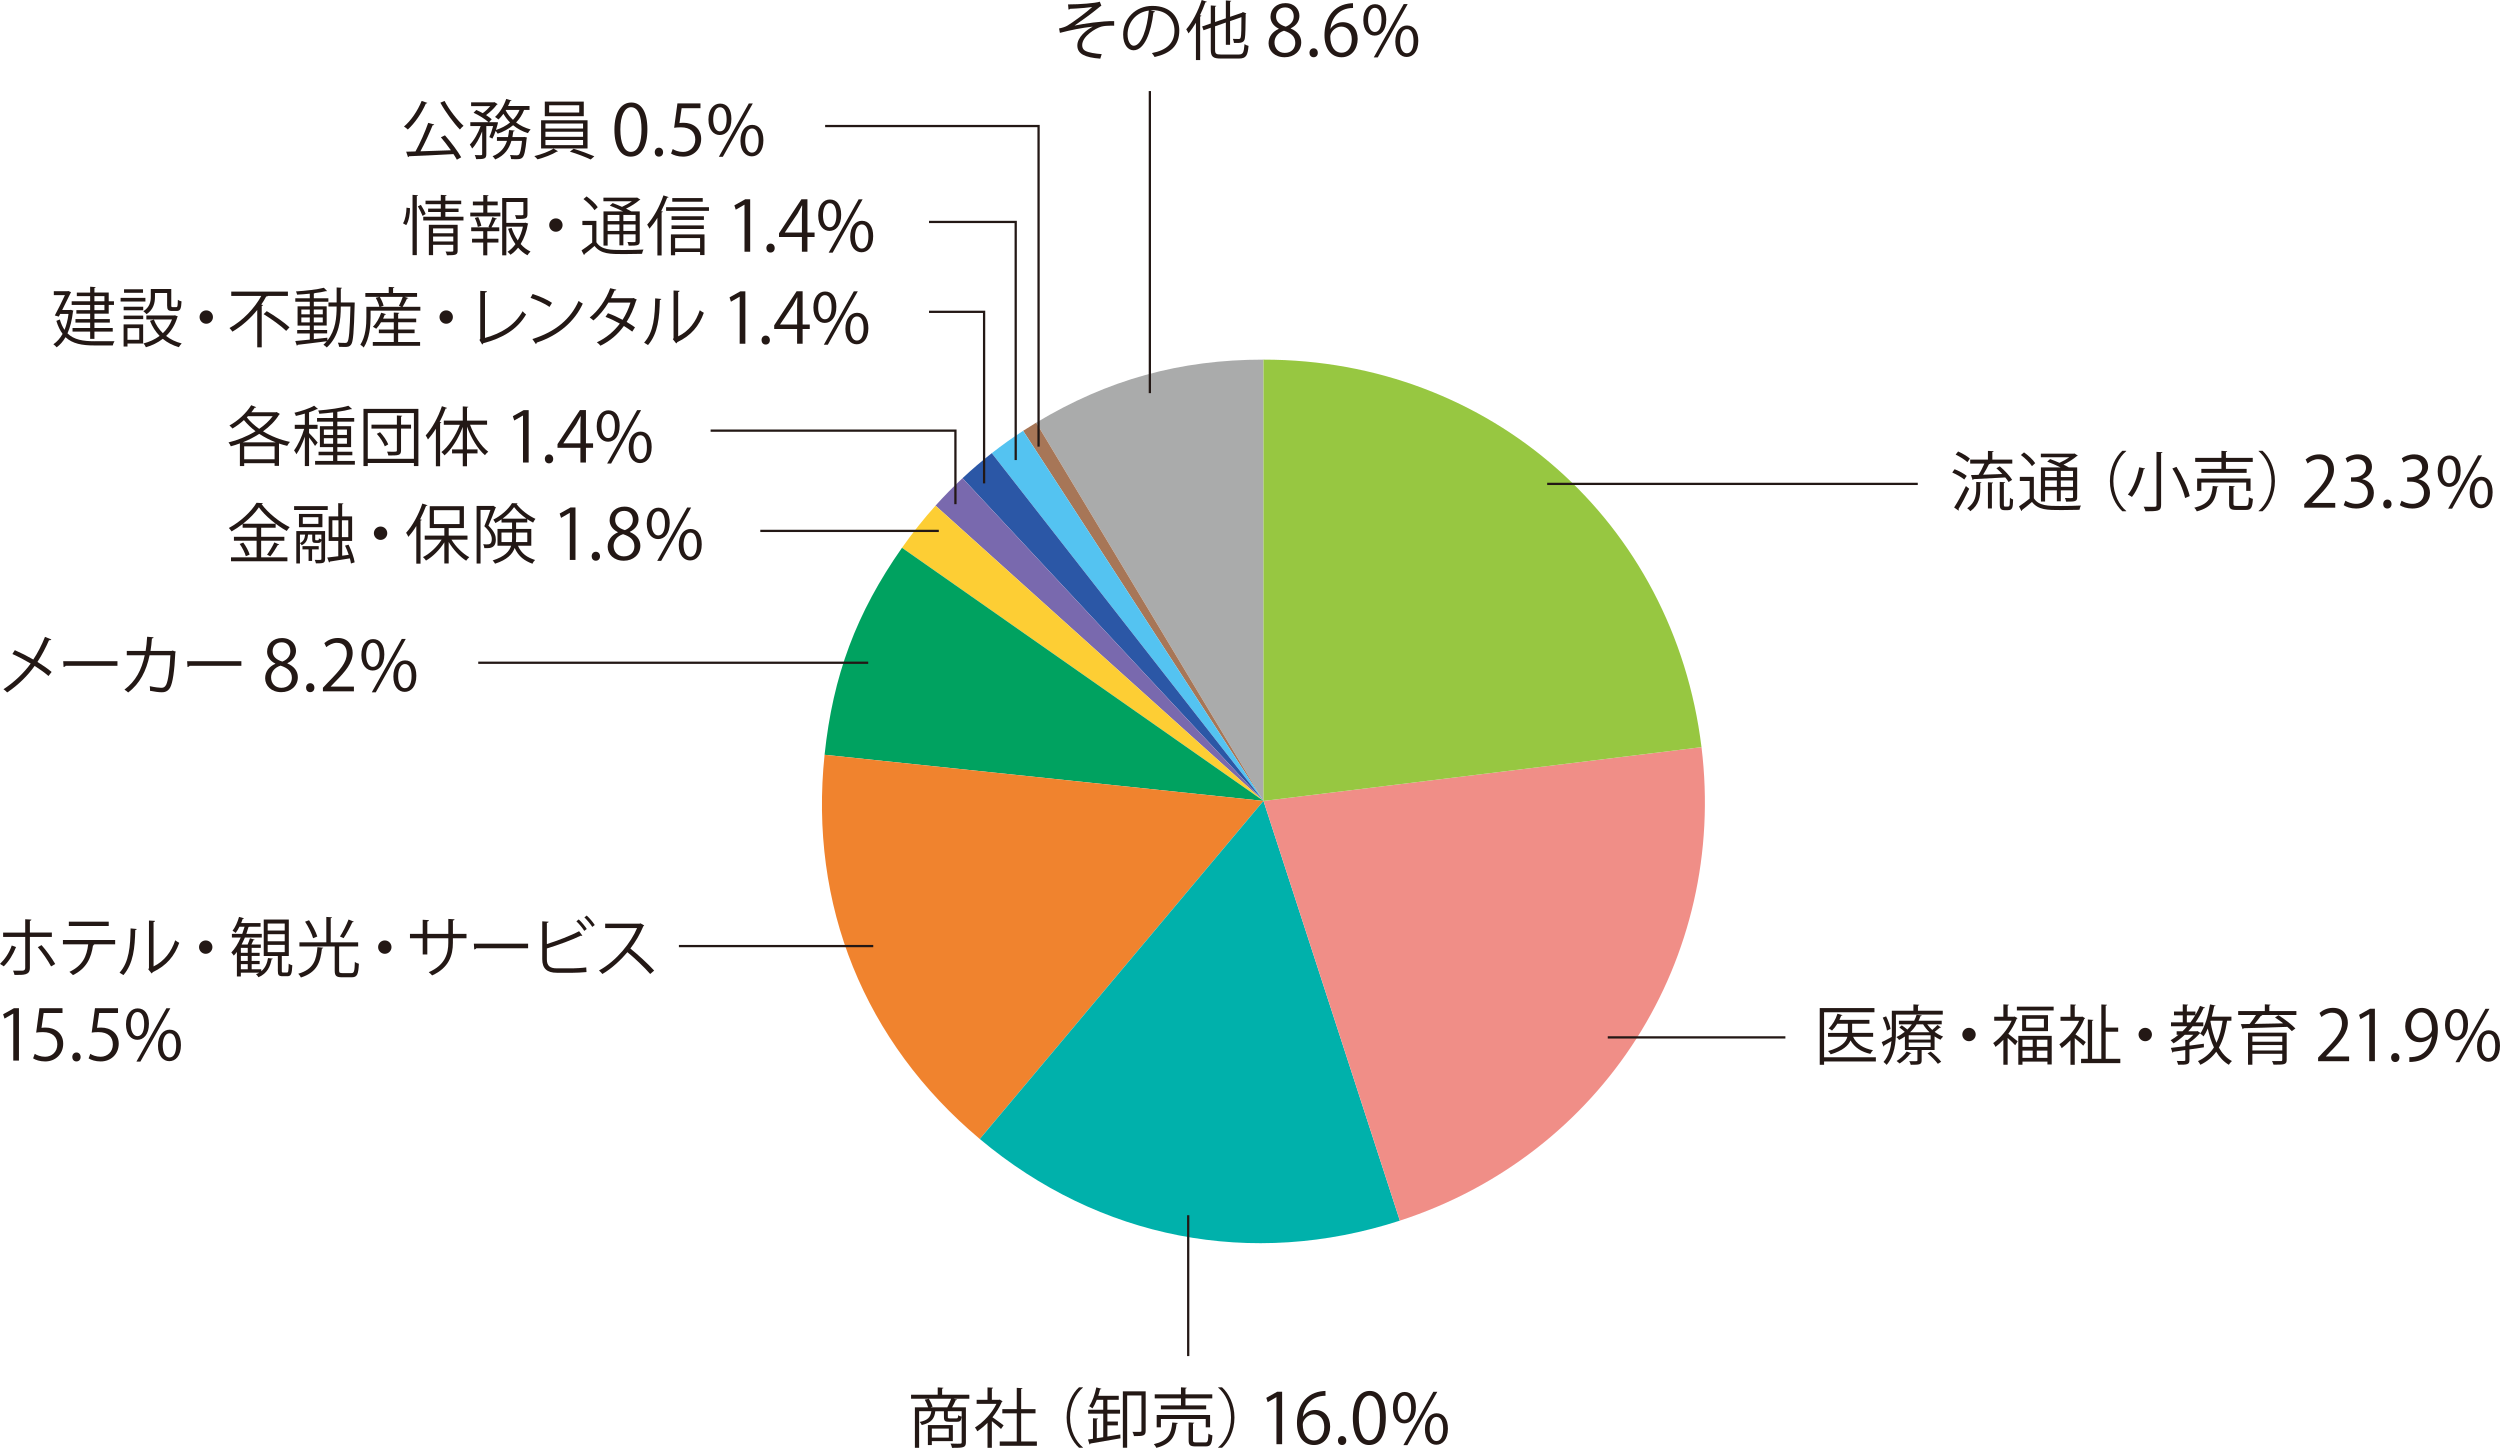
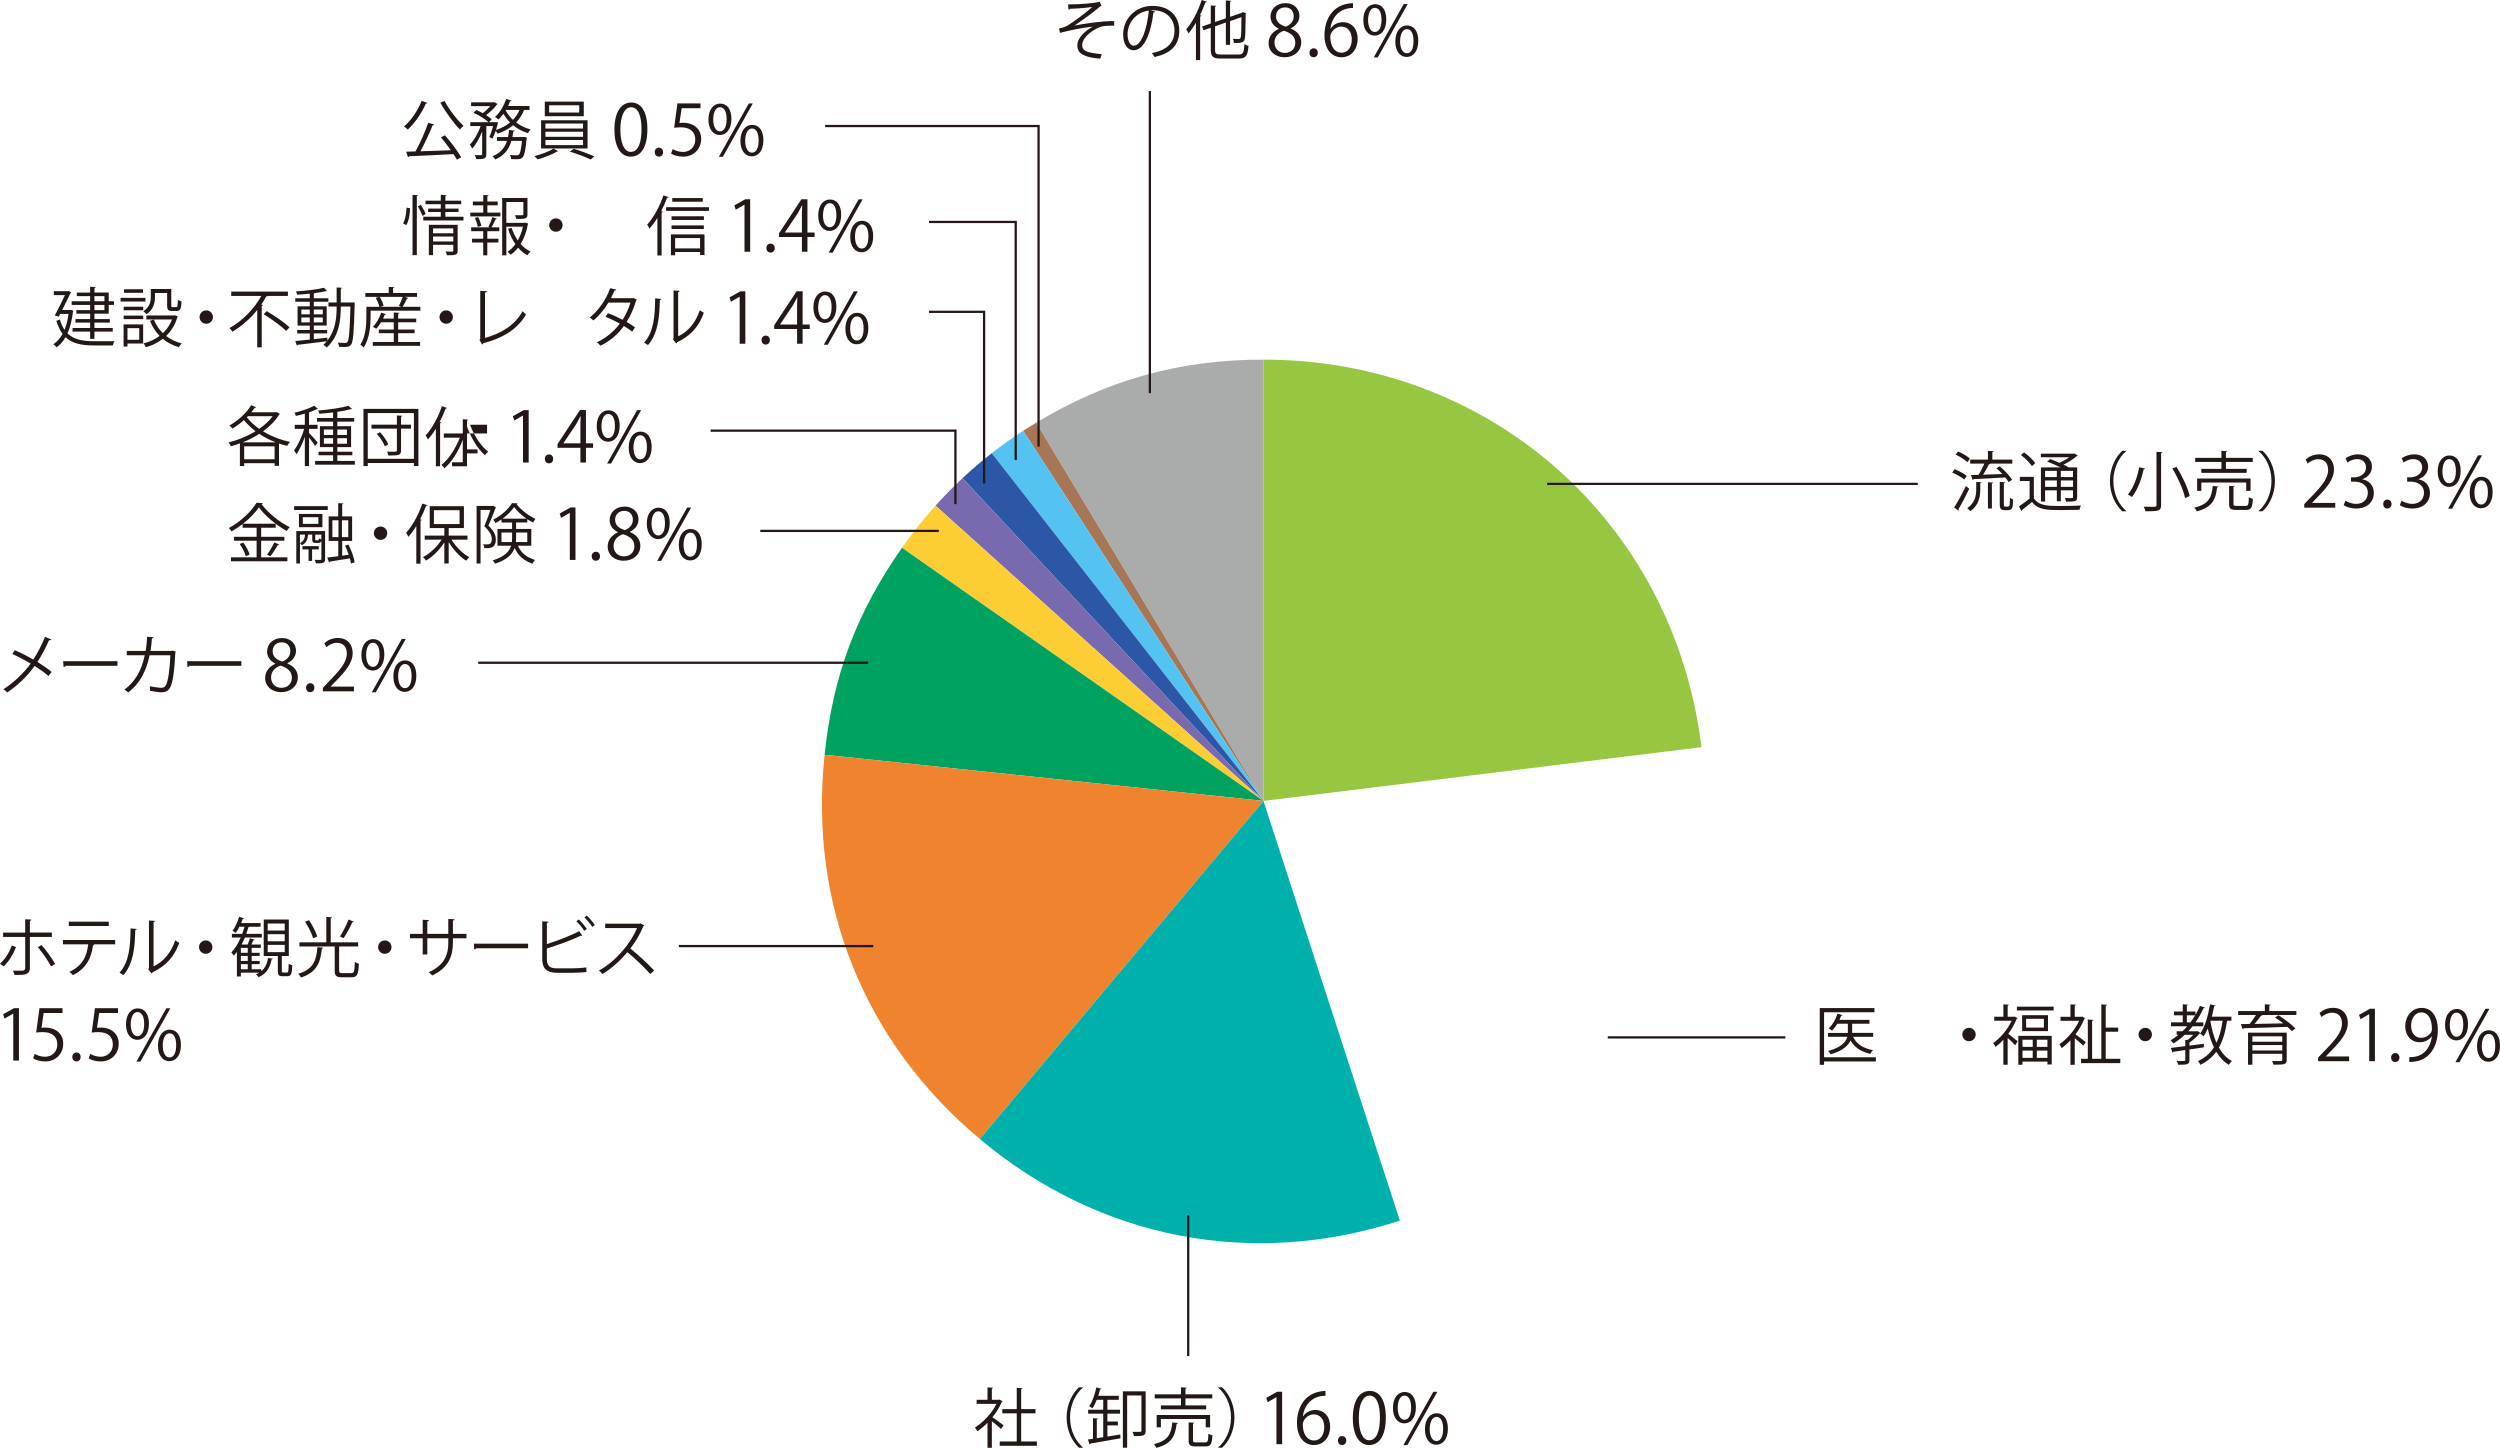
<svg xmlns="http://www.w3.org/2000/svg" id="_レイヤー_2" viewBox="0 0 219.579 127.168">
  <defs>
    <style>.cls-1{fill:#a77657;}.cls-1,.cls-2{fill-rule:evenodd;}.cls-3{fill:#54c3f1;}.cls-4{fill:#aaabab;}.cls-5{fill:#f08e87;}.cls-2{fill:#97c741;}.cls-6{fill:#fdce34;}.cls-7{fill:#00b1ab;}.cls-8{fill:#231815;}.cls-9{fill:none;stroke:#231815;stroke-width:.2px;}.cls-10{fill:#f0832e;}.cls-11{fill:#00a260;}.cls-12{fill:#7969ae;}.cls-13{fill:#2b57a6;}</style>
  </defs>
  <g id="_レイヤー_1-2">
    <path class="cls-4" d="M110.973,70.347l-19.963-33.225c6.294-3.782,12.621-5.536,19.963-5.536v38.761Z" />
    <path class="cls-1" d="M110.973,70.347l-21.111-32.508c.341-.222.799-.507,1.147-.717l19.963,33.225Z" />
    <path class="cls-3" d="M110.973,70.347l-23.864-30.544c.928-.725,1.765-1.322,2.753-1.964l21.111,32.508Z" />
    <path class="cls-13" d="M110.973,70.347l-26.435-28.348c.861-.803,1.643-1.471,2.571-2.196l23.864,30.544Z" />
    <path class="cls-12" d="M110.973,70.347l-28.805-25.936c.788-.875,1.509-1.609,2.37-2.412l26.435,28.348Z" />
    <path class="cls-6" d="M110.973,70.347l-31.751-22.232c.872-1.245,1.929-2.574,2.946-3.704l28.805,25.936Z" />
    <path class="cls-11" d="M110.973,70.347l-38.549-4.052c.732-6.962,2.782-12.447,6.798-18.181l31.751,22.232Z" />
    <path class="cls-10" d="M110.973,70.347l-24.915,29.693c-10.151-8.518-15.019-20.566-13.634-33.744l38.549,4.052Z" />
    <path class="cls-7" d="M110.973,70.347l11.978,36.864c-13.01,4.227-26.414,1.622-36.893-7.171l24.915-29.693Z" />
-     <path class="cls-5" d="M110.973,70.347l38.472-4.724c2.283,18.592-8.68,35.8-26.494,41.588l-11.978-36.864Z" />
    <path class="cls-2" d="M110.973,70.347V31.586c19.93,0,36.043,14.256,38.472,34.037l-38.472,4.724Z" />
    <path class="cls-8" d="M171.675,41.211c.371.143.834.394,1.067.587l-.217.32c-.229-.194-.685-.457-1.056-.616l.206-.291ZM171.635,44.573c.297-.451.719-1.227,1.033-1.883l.291.24c-.286.61-.662,1.33-.942,1.78.023.029.029.057.029.08,0,.022-.006.045-.017.062l-.394-.279ZM171.983,39.653c.365.16.816.422,1.039.628l-.222.313c-.217-.211-.662-.491-1.033-.662l.217-.28ZM173.93,42.946c0,.645-.091,1.387-.868,1.952-.062-.086-.188-.2-.28-.257.719-.497.793-1.159.793-1.707v-.605l.462.029c-.006.04-.034.062-.108.074v.514ZM173.113,41.725l.662-.017c.183-.279.377-.667.514-.987h-1.244v-.354h1.558v-.765l.502.028c-.005.046-.034.068-.114.08v.656h1.752v.354h-1.929c-.017.04-.057.051-.12.051-.131.268-.331.627-.514.924.52-.017,1.107-.04,1.684-.062-.166-.177-.348-.36-.52-.508l.297-.166c.416.343.879.839,1.09,1.187l-.314.194c-.068-.12-.171-.257-.291-.405-1.027.063-2.105.12-2.785.148-.012.045-.04.068-.08.08l-.148-.439ZM174.603,44.658v-2.3l.457.028c-.006.04-.034.068-.108.08v2.191h-.348ZM176.001,44.264c0,.206.012.234.137.234h.183c.148,0,.177-.057.194-.183.012-.097.017-.314.023-.594.068.063.183.12.274.148-.017.667-.023.941-.468.941h-.286c-.416,0-.416-.268-.416-.593v-1.889l.474.029c-.006.04-.034.068-.114.074v1.832Z" />
    <path class="cls-8" d="M178.636,41.885v1.877c.439.679,1.25.679,2.334.679.622,0,1.353-.012,1.798-.04-.046.085-.103.263-.125.376-.388.012-1.004.023-1.575.023-1.25,0-2.032,0-2.597-.713-.302.263-.616.514-.873.708,0,.052-.012.074-.051.091l-.217-.411c.279-.183.627-.434.936-.685v-1.541h-.862v-.365h1.233ZM177.774,39.733c.371.262.799.656.981.947l-.285.262c-.183-.291-.599-.702-.97-.976l.274-.234ZM180.981,41.051c-.36-.177-.799-.371-1.17-.508l.251-.223c.251.091.542.206.822.331.302-.137.622-.314.867-.491h-2.5v-.314h2.894l.062-.017.291.188c-.017.023-.057.04-.091.045-.291.251-.73.537-1.17.748.177.08.337.166.468.24h.736v2.597c0,.377-.12.416-.97.416-.017-.103-.063-.234-.108-.325.166.006.325.012.439.012.246,0,.274,0,.274-.103v-.582h-1.073v.964h-.348v-.964h-1.033v.987h-.365v-3.002h1.724ZM180.656,41.359h-1.033v.542h1.033v-.542ZM179.623,42.764h1.033v-.565h-1.033v.565ZM182.077,41.902v-.542h-1.073v.542h1.073ZM181.004,42.764h1.073v-.565h-1.073v.565Z" />
    <path class="cls-8" d="M186.749,39.625c-.622.519-1.13,1.472-1.13,2.625,0,1.181.525,2.123,1.13,2.625v.028h-.342c-.576-.519-1.09-1.478-1.09-2.653,0-1.176.514-2.134,1.09-2.654h.342v.029Z" />
    <path class="cls-8" d="M188.411,41.148c-.011.046-.051.068-.125.068-.166.742-.508,1.786-1.033,2.431-.091-.062-.257-.16-.36-.206.525-.616.851-1.615.993-2.396l.525.103ZM189.409,39.688l.525.028c-.006.046-.04.074-.12.08v4.554c0,.296-.08.416-.274.485-.206.063-.559.074-1.096.074-.028-.114-.097-.297-.166-.405.257.006.502.012.685.012.399,0,.445,0,.445-.16v-4.668ZM191.92,43.745c-.143-.685-.611-1.769-1.119-2.597l.365-.143c.514.816,1.01,1.877,1.159,2.568l-.405.171Z" />
    <path class="cls-8" d="M194.844,42.729c-.006.04-.045.074-.114.08-.125,1.039-.399,1.741-1.78,2.106-.04-.103-.143-.251-.223-.325,1.284-.309,1.529-.902,1.621-1.906l.497.046ZM195.112,41.183v-.61h-2.305v-.36h2.305v-.616l.508.034c-.005.04-.04.068-.114.08v.502h2.357v.36h-2.357v.61h1.82v.348h-3.978v-.348h1.763ZM197.669,43.112h-.382v-.73h-3.938v.73h-.371v-1.084h4.691v1.084ZM196.168,44.247c0,.16.04.188.274.188h.804c.217,0,.257-.103.274-.771.086.068.246.125.354.154-.045.776-.16.97-.593.97h-.868c-.497,0-.628-.114-.628-.537v-1.575l.497.034c-.005.04-.04.069-.114.08v1.455Z" />
    <path class="cls-8" d="M198.378,44.875c.622-.52,1.13-1.472,1.13-2.625,0-1.182-.524-2.123-1.13-2.625v-.029h.343c.582.52,1.09,1.478,1.09,2.654,0,1.175-.508,2.134-1.09,2.653h-.343v-.028Z" />
    <path class="cls-8" d="M205.11,44.592h-2.725v-.313l.449-.474c1.095-1.107,1.648-1.777,1.648-2.527,0-.492-.216-.947-.88-.947-.369,0-.701.203-.922.381l-.173-.356c.283-.252.701-.449,1.193-.449.929,0,1.297.676,1.297,1.31,0,.867-.608,1.605-1.562,2.564l-.362.381v.013h2.035v.418Z" />
    <path class="cls-8" d="M207.498,42.102c.541.092,1.002.529,1.002,1.193,0,.731-.528,1.371-1.562,1.371-.461,0-.879-.147-1.089-.295l.154-.394c.166.11.535.276.94.276.775,0,1.027-.541,1.027-.965,0-.676-.572-.984-1.175-.984h-.301v-.381h.301c.443,0,1.015-.276,1.015-.854,0-.4-.239-.744-.793-.744-.339,0-.658.166-.843.301l-.153-.375c.221-.172.651-.344,1.095-.344.842,0,1.217.535,1.217,1.088,0,.473-.301.897-.836,1.088v.019Z" />
    <path class="cls-8" d="M209.321,44.278c0-.234.154-.4.369-.4s.363.166.363.4c0,.221-.142.387-.369.387-.233,0-.363-.185-.363-.387Z" />
    <path class="cls-8" d="M212.428,42.102c.542.092,1.003.529,1.003,1.193,0,.731-.529,1.371-1.562,1.371-.461,0-.879-.147-1.088-.295l.153-.394c.166.11.535.276.941.276.774,0,1.026-.541,1.026-.965,0-.676-.571-.984-1.174-.984h-.302v-.381h.302c.442,0,1.015-.276,1.015-.854,0-.4-.24-.744-.794-.744-.338,0-.657.166-.842.301l-.154-.375c.222-.172.652-.344,1.095-.344.843,0,1.218.535,1.218,1.088,0,.473-.302.897-.837,1.088v.019Z" />
    <path class="cls-8" d="M216.123,41.345c0,.959-.474,1.421-1.021,1.421-.528,0-.996-.449-.996-1.359,0-.922.479-1.402,1.027-1.402.621,0,.99.504.99,1.34ZM214.523,41.406c0,.56.203,1.04.591,1.04.418,0,.59-.486.59-1.07,0-.553-.153-1.051-.59-1.051-.418,0-.591.553-.591,1.082ZM215.372,44.678h-.351l2.632-4.686h.351l-2.632,4.686ZM218.932,43.227c0,.953-.474,1.415-1.021,1.415-.529,0-.996-.449-.996-1.359,0-.923.479-1.408,1.026-1.408.621,0,.99.51.99,1.353ZM217.333,43.257c0,.584.203,1.058.591,1.058.424,0,.59-.479.59-1.07,0-.547-.147-1.052-.584-1.052-.412,0-.597.535-.597,1.064Z" />
    <path class="cls-8" d="M164.76,92.861v.371h-4.548v.291h-.382v-4.982h4.805v.371h-4.423v3.949h4.548ZM164.521,90.722v.342h-1.763c.291.627.896,1.021,1.752,1.175-.085.074-.188.223-.234.326-.811-.183-1.393-.571-1.741-1.182-.2.457-.673.896-1.741,1.221-.045-.085-.148-.222-.228-.291,1.187-.331,1.569-.799,1.689-1.25h-1.7v-.342h1.746v-.805h-.924c-.143.234-.303.439-.468.599-.074-.063-.206-.137-.297-.188.326-.291.617-.782.776-1.29l.439.125c-.011.034-.046.051-.114.051-.045.12-.097.246-.154.365h2.636v.337h-1.518v.805h1.843Z" />
-     <path class="cls-8" d="M170.637,89.112h-4.115v1.523c0,.885-.108,2.095-.816,2.894-.057-.074-.2-.206-.274-.257.462-.52.634-1.187.696-1.826-.239.148-.462.28-.633.376.006.04-.017.08-.057.097l-.166-.388c.234-.108.548-.274.885-.457.005-.154.005-.297.005-.439v-1.86h1.895v-.559l.514.034c-.006.04-.04.068-.114.08v.445h2.18v.337ZM165.661,89.266c.183.36.348.822.388,1.113-.234.108-.274.12-.314.137-.04-.297-.194-.771-.371-1.136l.297-.114ZM169.267,89.968c.126.171.274.342.445.491.16-.131.354-.314.462-.434l.302.217c-.017.023-.057.034-.108.028-.114.097-.291.246-.445.36.234.177.491.319.748.416-.08.062-.183.188-.234.274-.177-.074-.348-.177-.519-.291v1.192h-1.136v.913c0,.371-.177.388-.959.388-.018-.103-.08-.228-.126-.319.126.005.24.005.343.005.371,0,.371-.005.371-.085v-.902h-1.101v-1.181c-.154.108-.325.211-.508.303-.052-.086-.16-.2-.24-.257.279-.131.525-.286.736-.457-.137-.131-.319-.28-.479-.388l.217-.183c.16.103.348.245.491.371.154-.148.285-.303.399-.462h-1.142v-.314h1.341c.091-.177.16-.348.211-.52l.451.052c-.012.045-.04.074-.114.074-.045.131-.097.262-.166.394h2.037v.314h-1.278ZM167.886,92.508c-.017.034-.051.051-.114.045-.228.314-.593.645-.924.856-.063-.062-.188-.166-.268-.222.319-.188.679-.502.884-.828l.422.148ZM169.57,91.309v-.382h-1.923v.382h1.923ZM169.57,91.96v-.394h-1.923v.394h1.923ZM168.337,89.968c-.148.24-.336.474-.57.696h1.706c-.223-.211-.416-.451-.565-.696h-.571ZM170.203,93.438c-.183-.257-.571-.651-.907-.919l.285-.154c.331.262.725.639.919.89l-.297.183Z" />
    <path class="cls-8" d="M173.529,90.864c0,.325-.263.588-.588.588s-.588-.263-.588-.588.263-.588.588-.588c.336,0,.588.274.588.588Z" />
    <path class="cls-8" d="M176.951,89.283l.251.148c-.017.023-.04.046-.074.051-.177.462-.439.913-.736,1.318.234.177.696.56.827.662l-.222.342c-.131-.154-.428-.428-.662-.639v2.351h-.376v-2.191c-.223.24-.457.457-.691.628-.04-.103-.143-.268-.205-.337.616-.428,1.267-1.181,1.621-1.963h-1.529v-.354h.805v-1.084l.485.028c-.006.04-.034.068-.108.08v.976h.548l.068-.017ZM177.146,88.416h3.23v.336h-3.23v-.336ZM177.271,93.518v-2.534h2.934v2.511h-.377v-.251h-2.191v.274h-.365ZM177.607,89.169h2.271v1.398h-2.271v-1.398ZM178.538,91.321h-.901v.627h.901v-.627ZM177.636,92.913h.901v-.639h-.901v.639ZM179.519,90.253v-.771h-1.563v.771h1.563ZM179.828,91.948v-.627h-.93v.627h.93ZM178.897,92.913h.93v-.639h-.93v.639Z" />
    <path class="cls-8" d="M183.142,89.432c-.012.029-.04.051-.074.057-.183.474-.462.942-.776,1.364.263.183.771.565.908.674l-.223.319c-.148-.154-.485-.445-.748-.662v2.34h-.377v-2.151c-.251.268-.513.502-.77.69-.04-.103-.144-.274-.206-.342.656-.445,1.358-1.238,1.735-2.06h-1.633v-.354h.873v-1.09l.485.028c-.006.04-.034.068-.108.08v.981h.594l.062-.023.257.148ZM184.946,92.999h1.284v.376h-3.447v-.376h.594v-3.453l.49.034c-.006.04-.034.068-.114.08v3.338h.811v-4.777l.502.029c-.005.045-.039.074-.119.08v1.923h1.096v.365h-1.096v2.38Z" />
    <path class="cls-8" d="M189.008,90.864c0,.325-.263.588-.588.588s-.588-.263-.588-.588.263-.588.588-.588c.337,0,.588.274.588.588Z" />
    <path class="cls-8" d="M193.57,91.988l-1.267.188v.924c0,.382-.159.428-.993.416-.017-.097-.074-.234-.119-.331.153,0,.291.005.405.005.33,0,.342,0,.342-.091v-.873c-.399.063-.765.114-1.05.154-.006.045-.04.074-.074.08l-.143-.422c.337-.04.781-.091,1.267-.154v-.554l.206.012c.171-.131.354-.291.496-.451h-.753c-.303.286-.634.542-.982.753-.057-.074-.177-.206-.257-.274.24-.137.469-.297.691-.479h-.16v-.314h.514c.143-.137.285-.285.416-.439h-1.426v-.342h1.032v-.616h-.771v-.337h.771v-.633l.474.034c-.006.034-.04.063-.114.074v.525h.754v.297c.148-.257.285-.519.399-.793l.445.154c-.018.046-.08.057-.138.051-.193.439-.434.856-.701,1.244h.685v.342h-.941c-.12.154-.246.297-.377.439h.748l.057-.022.269.177c-.012.023-.052.04-.08.045-.217.257-.571.577-.891.793v.268c.411-.051.839-.108,1.262-.166l.005.314ZM192.075,89.797h.314c.148-.194.285-.405.416-.616h-.73v.616ZM195.99,89.654h-.382c-.138.941-.359,1.724-.72,2.357.291.519.668.93,1.147,1.181-.092.08-.211.223-.274.331-.456-.268-.815-.662-1.106-1.147-.349.479-.799.862-1.393,1.147-.04-.091-.143-.251-.211-.325.61-.28,1.066-.679,1.403-1.204-.233-.485-.41-1.044-.542-1.655-.114.263-.233.497-.371.691-.062-.074-.199-.188-.291-.246.405-.571.696-1.575.862-2.568l.484.103c-.011.046-.051.068-.125.068-.058.303-.126.611-.206.908h1.724v.359ZM194.164,89.654l-.017.057c.114.685.285,1.324.53,1.877.263-.537.428-1.181.542-1.935h-1.056Z" />
    <path class="cls-8" d="M201.695,88.804v.348h-3.042l.051.017c-.022.034-.062.051-.125.051-.143.205-.354.479-.56.713.759-.012,1.644-.029,2.517-.051-.233-.183-.484-.365-.719-.514l.303-.2c.519.331,1.17.822,1.489,1.164l-.319.234c-.098-.114-.234-.24-.389-.376-1.409.051-2.898.103-3.841.12-.011.046-.039.074-.085.085l-.16-.445.771-.012c.188-.228.405-.531.56-.787h-1.563v-.348h2.34v-.594l.502.034c-.006.04-.034.068-.108.074v.485h2.38ZM200.844,90.699v2.391c0,.217-.058.314-.229.371-.171.051-.468.051-.93.051-.023-.097-.08-.229-.132-.32.177.006.349.006.485.006h.297c.091-.006.119-.028.119-.114v-.525h-2.625v.959h-.382v-2.819h3.396ZM200.456,91.024h-2.625v.474h2.625v-.474ZM197.831,92.262h2.625v-.474h-2.625v.474Z" />
    <path class="cls-8" d="M206.327,93.206h-2.724v-.313l.448-.474c1.095-1.107,1.648-1.777,1.648-2.527,0-.492-.216-.947-.88-.947-.368,0-.701.203-.922.381l-.173-.356c.283-.252.701-.449,1.193-.449.929,0,1.298.676,1.298,1.31,0,.867-.609,1.605-1.562,2.564l-.362.381v.013h2.035v.418Z" />
    <path class="cls-8" d="M208.093,93.206v-4.126h-.012l-.757.437-.123-.381.953-.535h.437v4.606h-.498Z" />
    <path class="cls-8" d="M210.015,92.893c0-.234.153-.4.368-.4.216,0,.363.166.363.4,0,.221-.142.387-.369.387-.233,0-.362-.185-.362-.387Z" />
    <path class="cls-8" d="M213.583,91.029c-.252.32-.608.51-1.058.51-.787,0-1.272-.615-1.272-1.396,0-.842.554-1.617,1.457-1.617.861,0,1.408.75,1.408,1.925,0,1.531-.774,2.595-1.955,2.779-.215.037-.412.049-.548.043v-.424c.13.012.277-.006.474-.031.775-.111,1.359-.738,1.513-1.79h-.019ZM211.77,90.113c0,.621.351,1.04.879,1.04.498,0,.953-.381.953-.75,0-.885-.325-1.482-.935-1.482-.535,0-.897.504-.897,1.193Z" />
    <path class="cls-8" d="M216.769,89.959c0,.959-.474,1.421-1.021,1.421-.528,0-.996-.449-.996-1.359,0-.922.48-1.402,1.027-1.402.621,0,.99.504.99,1.34ZM215.17,90.021c0,.56.202,1.04.59,1.04.418,0,.591-.486.591-1.07,0-.553-.154-1.051-.591-1.051-.418,0-.59.553-.59,1.082ZM216.019,93.292h-.351l2.632-4.686h.351l-2.632,4.686ZM219.579,91.841c0,.953-.473,1.415-1.021,1.415-.528,0-.996-.449-.996-1.359,0-.923.479-1.408,1.027-1.408.621,0,.989.51.989,1.353ZM217.98,91.872c0,.584.203,1.058.591,1.058.424,0,.59-.479.59-1.07,0-.547-.147-1.052-.584-1.052-.412,0-.597.535-.597,1.064Z" />
    <path class="cls-8" d="M1.41,83.181c-.263.667-.639,1.267-1.079,1.695l-.331-.217c.411-.394.805-.941,1.033-1.615l.376.137ZM2.625,82.291v2.716c0,.639-.502.633-1.352.622-.023-.103-.069-.263-.126-.376.131.005.771,0,.834,0,.16,0,.234-.103.234-.24v-2.722H.274v-.382h1.94v-1.17l.542.028c-.005.057-.045.103-.131.108v1.033h1.929v.382h-1.929ZM3.647,83.009c.416.462.896,1.13,1.204,1.661l-.365.211c-.28-.525-.782-1.255-1.165-1.689l.326-.183Z" />
    <path class="cls-8" d="M10.115,82.941h-1.929l.097.029c-.011.034-.051.062-.114.068-.154,1.062-.542,2.009-1.763,2.608-.068-.074-.211-.211-.308-.285,1.187-.571,1.518-1.37,1.649-2.42h-2.22v-.382h4.588v.382ZM9.55,81.332h-3.504v-.382h3.504v.382Z" />
    <path class="cls-8" d="M12.011,81.594c-.005.051-.057.085-.131.097-.035,1.535-.16,2.933-1.039,3.955-.091-.068-.228-.154-.342-.217.851-.924.953-2.351.97-3.886l.542.051ZM13.489,84.881c.953-.462,1.569-1.295,1.9-2.294.086.074.257.171.354.222-.405,1.153-1.113,2.003-2.329,2.58-.017.046-.057.091-.097.114l-.297-.377.063-.085v-4.188l.531.028c-.006.051-.046.097-.126.108v3.892Z" />
    <path class="cls-8" d="M18.657,83.187c0,.325-.263.588-.588.588s-.588-.263-.588-.588.263-.588.588-.588c.336,0,.588.274.588.588Z" />
    <path class="cls-8" d="M22.947,85.132v.171c.365-.297.52-.708.594-1.153l.422.045c-.012.04-.046.063-.108.069-.12.616-.365,1.227-1.153,1.569-.04-.08-.143-.206-.217-.263.103-.04.194-.085.279-.137h-1.609v.331h-.348v-2.157c-.085.12-.177.228-.274.325-.045-.074-.154-.211-.217-.274.314-.32.6-.782.828-1.312h-.776v-.32h.907c.074-.206.143-.416.206-.627h-.451c-.103.205-.217.394-.331.542-.062-.057-.194-.148-.274-.194.229-.286.445-.765.571-1.216l.434.125c-.011.034-.051.057-.114.057-.04.12-.086.24-.131.359h1.701v.326h-.965c-.022.017-.051.022-.091.017-.057.205-.126.411-.194.61h1.358v.32h-1.484c-.091.217-.188.422-.291.616h.531c.074-.171.16-.394.206-.548l.411.12c-.011.034-.051.052-.114.052-.04.103-.108.245-.171.376h.827v.291h-.805v.434h.702v.274h-.702v.439h.702v.28h-.702v.451h.845ZM21.76,83.688v-.434h-.605v.434h.605ZM21.76,84.402v-.439h-.605v.439h.605ZM21.155,84.682v.451h.605v-.451h-.605ZM24.751,85.27c0,.125.011.148.12.148h.336c.114,0,.137-.091.148-.782.08.069.217.12.32.148-.034.776-.12.959-.428.959h-.422c-.342,0-.422-.103-.422-.474v-1.301h-1.239v-3.202h2.203v3.202h-.616v1.301ZM23.512,81.115v.616h1.495v-.616h-1.495ZM23.512,82.051v.622h1.495v-.622h-1.495ZM23.512,82.992v.634h1.495v-.634h-1.495Z" />
    <path class="cls-8" d="M28.388,83.238c0,.045-.045.074-.114.08-.131,1.152-.388,2.071-1.844,2.539-.04-.097-.154-.251-.234-.331,1.364-.4,1.592-1.216,1.684-2.334l.508.046ZM29.787,85.241c0,.188.045.229.279.229h.799c.234,0,.279-.143.302-.987.085.074.251.137.354.166-.046.936-.148,1.187-.628,1.187h-.862c-.497,0-.633-.131-.633-.594v-2.111h-3.099v-.365h2.362v-2.231l.502.034c-.006.04-.034.068-.114.08v2.117h2.408v.365h-1.621c-.017.006-.034.006-.051.011v2.1ZM27.144,80.824c.303.451.611,1.044.725,1.433l-.371.148c-.103-.383-.399-.993-.702-1.45l.348-.131ZM31.076,80.949c-.017.034-.062.057-.131.057-.188.416-.508,1.016-.765,1.393-.005,0-.319-.143-.319-.143.257-.394.582-1.039.753-1.495l.462.188Z" />
    <path class="cls-8" d="M34.386,83.187c0,.325-.263.588-.588.588s-.588-.263-.588-.588.263-.588.588-.588c.336,0,.588.274.588.588Z" />
    <path class="cls-8" d="M40.972,82.41h-1.193v.394c0,1.09-.336,2.197-1.826,2.87-.074-.091-.194-.205-.296-.285,1.449-.628,1.718-1.644,1.718-2.58v-.399h-1.843v1.421h-.405v-1.421h-1.119v-.388h1.119v-1.238l.548.034c-.006.057-.057.108-.143.12v1.084h1.843v-1.312l.548.034c-.006.052-.052.097-.143.109v1.169h1.193v.388Z" />
    <path class="cls-8" d="M41.619,82.884h4.765v.405h-4.548c-.034.057-.108.097-.183.108l-.034-.514Z" />
    <path class="cls-8" d="M50.292,85.053c.228-.006.839-.029,1.198-.086.006.125.011.286.023.411-.377.04-.947.062-1.182.062h-1.427c-.861,0-1.278-.376-1.278-1.192v-3.327l.56.034c-.012.057-.051.091-.154.103v1.86c.873-.274,2.089-.73,2.831-1.13l.291.394c-.017.011-.045.017-.068.017-.028,0-.051-.006-.08-.017-.691.348-1.992.827-2.974,1.124v.953c0,.576.28.793.868.793h1.393ZM50.829,80.755c.263.234.548.588.708.839l-.217.166c-.16-.251-.457-.622-.696-.839l.206-.166ZM51.531,80.413c.257.234.548.582.708.833l-.217.166c-.16-.251-.462-.616-.696-.833l.206-.166Z" />
    <path class="cls-8" d="M56.582,81.286c-.011.028-.04.051-.074.062-.308.725-.673,1.353-1.141,1.963.622.497,1.558,1.347,2.089,1.935l-.348.302c-.502-.582-1.421-1.449-2.003-1.917-.502.611-1.37,1.444-2.197,1.917-.063-.085-.2-.228-.297-.308,1.581-.867,2.831-2.488,3.344-3.727h-2.802v-.388h3.025l.074-.029.331.188Z" />
    <path class="cls-8" d="M1.165,93.155v-4.126h-.012l-.756.437-.123-.381.953-.535h.437v4.606h-.498Z" />
    <path class="cls-8" d="M5.489,88.549v.424h-1.654l-.19,1.304c.098-.012.197-.024.356-.024.818,0,1.55.486,1.55,1.414,0,.91-.676,1.562-1.586,1.562-.461,0-.849-.135-1.058-.271l.147-.4c.172.117.51.258.91.258.578,0,1.076-.424,1.07-1.088,0-.633-.406-1.076-1.267-1.076-.246,0-.437.019-.59.043l.289-2.146h2.023Z" />
    <path class="cls-8" d="M6.349,92.841c0-.234.154-.4.369-.4.215,0,.363.166.363.4,0,.221-.142.387-.369.387-.233,0-.363-.185-.363-.387Z" />
    <path class="cls-8" d="M10.366,88.549v.424h-1.654l-.19,1.304c.098-.012.197-.024.356-.024.818,0,1.55.486,1.55,1.414,0,.91-.676,1.562-1.586,1.562-.461,0-.849-.135-1.058-.271l.147-.4c.172.117.51.258.91.258.578,0,1.076-.424,1.07-1.088,0-.633-.406-1.076-1.267-1.076-.246,0-.437.019-.59.043l.289-2.146h2.023Z" />
    <path class="cls-8" d="M13.082,89.908c0,.959-.474,1.421-1.021,1.421-.529,0-.996-.449-.996-1.359,0-.922.479-1.402,1.027-1.402.621,0,.99.504.99,1.34ZM11.483,89.969c0,.56.203,1.04.59,1.04.418,0,.59-.486.59-1.07,0-.553-.154-1.051-.59-1.051-.418,0-.59.553-.59,1.082ZM12.332,93.241h-.351l2.632-4.686h.351l-2.632,4.686ZM15.892,91.79c0,.953-.474,1.415-1.021,1.415-.529,0-.996-.449-.996-1.359,0-.923.479-1.408,1.027-1.408.621,0,.99.51.99,1.353ZM14.293,91.82c0,.584.203,1.058.591,1.058.424,0,.59-.479.59-1.07,0-.547-.147-1.052-.584-1.052-.412,0-.597.535-.597,1.064Z" />
-     <path class="cls-8" d="M85.138,122.5v.354h-1.375l.303.074c-.017.034-.057.051-.125.051-.08.183-.2.428-.32.628h1.216v3.07c0,.479-.229.491-1.216.491-.022-.108-.08-.274-.137-.377.228.006.445.012.605.012.348,0,.376,0,.376-.131v-2.722h-1.215v.508c0,.103.022.12.183.12h.565c.12,0,.148-.029.16-.274.068.051.206.103.302.12-.034.365-.137.457-.416.457h-.645c-.399,0-.491-.08-.491-.416v-.514h-.759c-.074.622-.308,1.004-1.187,1.215-.029-.085-.12-.211-.188-.273.725-.148.953-.417,1.027-.942h-1.073v3.213h-.371v-3.555h1.164c-.062-.2-.177-.468-.296-.673l.359-.08c.137.217.274.514.325.702l-.188.051h1.484c.114-.211.251-.525.337-.753h-3.521v-.354h2.34v-.645l.502.034c-.006.04-.034.068-.114.074v.536h2.391ZM83.688,126.575h-1.843v.348h-.348v-1.758h2.191v1.41ZM83.335,125.474h-1.49v.793h1.49v-.793Z" />
    <path class="cls-8" d="M88.058,123.077c-.005.023-.04.045-.068.057-.2.474-.491.93-.822,1.347.274.183.833.594.981.708l-.228.32c-.16-.16-.525-.462-.805-.685v2.34h-.382v-2.197c-.291.291-.594.548-.896.748-.04-.097-.143-.268-.206-.336.719-.445,1.478-1.238,1.889-2.077h-1.741v-.354h.953v-1.09l.497.028c-.006.04-.04.068-.114.08v.981h.616l.068-.023.257.154ZM89.69,126.609h1.381v.377h-3.264v-.377h1.495v-2.471h-1.267v-.371h1.267v-1.872l.508.034c-.005.04-.04.068-.12.08v1.758h1.261v.371h-1.261v2.471Z" />
    <path class="cls-8" d="M95.114,121.878c-.622.52-1.13,1.473-1.13,2.625,0,1.181.525,2.123,1.13,2.625v.028h-.342c-.576-.519-1.09-1.478-1.09-2.653,0-1.176.514-2.134,1.09-2.654h.342v.028Z" />
    <path class="cls-8" d="M97.265,125.194v.981c.371-.057.759-.12,1.135-.183l.012.337c-.97.171-1.998.354-2.637.457-.006.051-.045.08-.08.085l-.137-.439.439-.062v-1.804l.445.029c-.006.04-.04.068-.109.074v1.649l.565-.085v-2.066h-1.324v-.348h1.324v-.873h-.565c-.114.291-.245.554-.382.753-.068-.063-.2-.143-.291-.188.274-.371.502-1.027.634-1.655l.445.12c-.011.04-.051.063-.12.057-.046.188-.097.376-.16.565h1.803v.348h-.999v.873h1.113v.348h-1.113v.69h.924v.337h-.924ZM100.626,122.204v3.453c0,.468-.223.479-1.027.479-.017-.103-.074-.274-.131-.376.16,0,.308.006.428.006.342,0,.359,0,.359-.114v-3.087h-1.255v4.594h-.377v-4.953h2.003Z" />
    <path class="cls-8" d="M103.458,124.982c-.006.04-.046.074-.114.08-.125,1.039-.399,1.741-1.78,2.106-.04-.103-.143-.251-.223-.325,1.284-.308,1.529-.902,1.621-1.906l.497.045ZM103.726,123.436v-.61h-2.305v-.36h2.305v-.616l.508.034c-.006.04-.04.068-.114.08v.502h2.357v.36h-2.357v.61h1.82v.348h-3.978v-.348h1.763ZM106.283,125.365h-.382v-.73h-3.938v.73h-.371v-1.084h4.691v1.084ZM104.782,126.5c0,.16.04.188.273.188h.805c.217,0,.257-.103.274-.771.086.069.246.125.354.154-.045.776-.16.97-.593.97h-.868c-.497,0-.628-.114-.628-.537v-1.575l.497.034c-.005.04-.04.069-.114.08v1.455Z" />
    <path class="cls-8" d="M106.992,127.128c.622-.52,1.13-1.472,1.13-2.625,0-1.182-.525-2.123-1.13-2.625v-.028h.342c.582.52,1.09,1.478,1.09,2.654,0,1.175-.508,2.134-1.09,2.653h-.342v-.028Z" />
    <path class="cls-8" d="M112.112,126.845v-4.126h-.012l-.756.437-.123-.381.953-.535h.437v4.606h-.498Z" />
    <path class="cls-8" d="M114.449,124.404c.209-.307.584-.565,1.076-.565.781,0,1.304.584,1.304,1.47,0,.842-.517,1.611-1.415,1.611s-1.5-.744-1.5-1.937c0-1.236.578-2.527,2.072-2.773.172-.024.326-.043.431-.043l.006.424c-1.279,0-1.888.929-1.992,1.814h.019ZM116.312,125.345c0-.707-.381-1.119-.935-1.119-.541,0-.953.529-.953.873.006.843.363,1.421,1.002,1.421.535,0,.886-.48.886-1.175Z" />
    <path class="cls-8" d="M117.513,126.532c0-.234.154-.4.369-.4.215,0,.363.166.363.4,0,.221-.142.387-.369.387-.234,0-.363-.185-.363-.387Z" />
    <path class="cls-8" d="M118.822,124.558c0-1.611.627-2.392,1.488-2.392.874,0,1.408.824,1.408,2.331,0,1.599-.56,2.423-1.476,2.423-.836,0-1.42-.824-1.42-2.361ZM121.202,124.521c0-1.15-.277-1.943-.923-1.943-.547,0-.935.732-.935,1.943s.338,1.98.916,1.98c.683,0,.941-.886.941-1.98Z" />
    <path class="cls-8" d="M124.361,123.599c0,.959-.474,1.42-1.021,1.42-.529,0-.996-.449-.996-1.359,0-.922.479-1.402,1.027-1.402.621,0,.99.504.99,1.341ZM122.762,123.66c0,.56.203,1.04.59,1.04.418,0,.59-.486.59-1.07,0-.553-.154-1.051-.59-1.051-.418,0-.59.553-.59,1.082ZM123.61,126.931h-.351l2.632-4.686h.351l-2.632,4.686ZM127.171,125.48c0,.953-.474,1.415-1.021,1.415-.529,0-.996-.449-.996-1.359,0-.923.479-1.408,1.027-1.408.621,0,.99.51.99,1.353ZM125.572,125.511c0,.584.203,1.058.59,1.058.424,0,.591-.479.591-1.07,0-.547-.148-1.052-.584-1.052-.412,0-.596.535-.596,1.064Z" />
    <path class="cls-8" d="M1.304,57.105c.536.234,1.101.52,1.621.822.365-.548.742-1.267,1.027-1.991l.559.228c-.023.051-.103.08-.206.068-.262.605-.633,1.324-1.016,1.906.439.274.896.582,1.244.879l-.274.359c-.314-.274-.742-.588-1.216-.89-.588.839-1.444,1.689-2.414,2.334-.068-.085-.228-.223-.325-.285.953-.617,1.826-1.467,2.391-2.254-.519-.308-1.073-.599-1.609-.839l.217-.337Z" />
    <path class="cls-8" d="M5.551,58.076h4.765v.405h-4.548c-.034.057-.108.097-.183.108l-.034-.514Z" />
    <path class="cls-8" d="M15.451,57.237c-.011.023-.023.051-.051.074-.074,1.644-.234,2.677-.457,3.082-.229.394-.56.411-.748.411-.223,0-.628-.051-1.021-.131.011-.114,0-.285-.018-.405.428.097.868.143.999.143.206,0,.319-.051.439-.268.171-.348.314-1.307.371-2.591h-1.826c-.285,1.364-.85,2.494-1.883,3.27-.069-.074-.217-.183-.326-.251.987-.742,1.507-1.718,1.781-3.019h-1.575v-.382h1.655c.069-.405.103-.771.131-1.244l.565.046c-.005.062-.057.097-.143.103-.034.416-.062.73-.125,1.096h1.849l.091-.034.291.103Z" />
    <path class="cls-8" d="M16.435,58.076h4.765v.405h-4.548c-.034.057-.108.097-.183.108l-.034-.514Z" />
    <path class="cls-8" d="M24.179,58.279c-.498-.24-.72-.646-.72-1.039,0-.713.56-1.199,1.304-1.199.836,0,1.236.566,1.236,1.119,0,.394-.209.824-.756,1.088v.025c.566.24.916.652.916,1.205,0,.781-.64,1.316-1.451,1.316-.879,0-1.42-.56-1.42-1.224,0-.597.356-1.027.892-1.267v-.025ZM25.636,59.533c0-.578-.387-.873-.996-1.07-.541.178-.83.572-.83,1.027,0,.523.351.922.904.922.59,0,.922-.399.922-.879ZM23.945,57.19c-.006.492.344.763.855.916.399-.154.701-.467.701-.904,0-.387-.215-.787-.756-.787-.535,0-.799.375-.799.775Z" />
    <path class="cls-8" d="M26.882,60.407c0-.234.154-.4.369-.4.215,0,.363.166.363.4,0,.221-.142.387-.369.387-.234,0-.363-.185-.363-.387Z" />
    <path class="cls-8" d="M31.086,60.72h-2.724v-.313l.449-.474c1.095-1.107,1.648-1.777,1.648-2.527,0-.492-.215-.947-.879-.947-.369,0-.701.203-.922.381l-.172-.356c.283-.252.701-.449,1.193-.449.929,0,1.297.676,1.297,1.31,0,.867-.608,1.605-1.562,2.564l-.363.381v.013h2.035v.418Z" />
    <path class="cls-8" d="M33.757,57.473c0,.959-.474,1.421-1.021,1.421-.529,0-.996-.449-.996-1.359,0-.922.479-1.402,1.027-1.402.621,0,.99.504.99,1.34ZM32.158,57.535c0,.56.203,1.04.59,1.04.418,0,.59-.486.59-1.07,0-.553-.154-1.051-.59-1.051-.418,0-.59.553-.59,1.082ZM33.006,60.806h-.351l2.632-4.686h.351l-2.632,4.686ZM36.567,59.355c0,.953-.474,1.415-1.021,1.415-.529,0-.996-.449-.996-1.359,0-.923.479-1.408,1.027-1.408.621,0,.99.51.99,1.353ZM34.968,59.386c0,.584.203,1.058.59,1.058.424,0,.591-.479.591-1.07,0-.547-.148-1.052-.584-1.052-.412,0-.596.535-.596,1.064Z" />
    <path class="cls-8" d="M22.937,47.491v1.461h2.306v.342h-4.954v-.342h2.249v-1.461h-1.992v-.342h1.992v-.799h-1.227v-.325c-.308.24-.639.462-.97.65-.057-.085-.16-.222-.24-.302.999-.531,1.98-1.444,2.431-2.214l.56.034c-.012.046-.057.074-.114.086.554.765,1.581,1.592,2.465,2.02-.091.097-.188.223-.257.337-.89-.491-1.912-1.324-2.448-2.078-.302.462-.811.982-1.398,1.444h2.87v.348h-1.272v.799h2.037v.342h-2.037ZM21.59,48.854c-.074-.291-.303-.742-.537-1.079l.314-.12c.24.319.479.765.559,1.056l-.336.143ZM24.523,47.827c-.017.035-.062.052-.125.046-.166.297-.439.719-.656.993l-.285-.143c.211-.285.491-.753.639-1.084l.428.188Z" />
    <path class="cls-8" d="M28.787,44.455v.337h-2.956v-.337h2.956ZM28.553,46.646v2.454c0,.371-.177.382-.805.382-.017-.086-.057-.217-.103-.308.12,0,.229.005.32.005.234,0,.263,0,.263-.085v-1.615c-.04.154-.114.206-.257.206h-.246c-.24,0-.302-.062-.302-.325v-.405h-.365c-.035.416-.154.748-.56.936-.028-.057-.097-.143-.154-.183v1.78h-.32v-2.842h2.528ZM28.318,46.304h-2.06v-1.164h2.06v1.164ZM26.344,46.954v.748c.308-.143.416-.382.457-.748h-.457ZM27.993,48.255h-.582v1.01h-.308v-1.01h-.537v-.285h1.427v.285ZM26.595,45.425v.588h1.37v-.588h-1.37ZM27.685,47.359c0,.08.006.091.068.091h.166c.069,0,.08-.017.091-.16.052.04.143.068.217.085v-.422h-.542v.405ZM30.613,47.839c.257.502.479,1.147.537,1.552l-.326.103c-.017-.131-.051-.285-.097-.451-.656.108-1.318.217-1.752.28,0,.045-.04.074-.074.08l-.16-.434c.269-.029.605-.068.97-.114v-1.341h-.845v-2.157h.839v-1.165l.457.029c-.006.04-.035.068-.108.074v1.062h.873v2.157h-.873v1.295l.576-.08c-.091-.274-.206-.559-.325-.805l.308-.085ZM29.192,45.693v1.484h.536v-1.484h-.536ZM30.59,47.177v-1.484h-.559v1.484h.559Z" />
    <path class="cls-8" d="M34.014,46.834c0,.325-.263.588-.588.588s-.588-.263-.588-.588.263-.588.588-.588c.336,0,.588.274.588.588Z" />
    <path class="cls-8" d="M36.565,46.201c-.217.36-.457.679-.696.953-.04-.091-.137-.268-.2-.359.548-.594,1.096-1.581,1.426-2.568l.457.154c-.023.04-.063.057-.131.051-.148.399-.326.799-.525,1.182l.154.04c-.011.035-.04.063-.114.069v3.784h-.371v-3.305ZM41.057,47.399h-1.404c.377.627.993,1.232,1.564,1.541-.091.074-.211.211-.274.309-.554-.348-1.142-.982-1.535-1.644v1.883h-.382v-1.854c-.411.662-1.027,1.272-1.609,1.604-.063-.097-.183-.234-.268-.308.605-.297,1.244-.902,1.638-1.529h-1.484v-.36h1.724v-.662h-1.284v-1.917h3.002v1.917h-1.335v.662h1.649v.36ZM38.112,44.809v1.221h2.254v-1.221h-2.254Z" />
    <path class="cls-8" d="M43.315,44.42l.257.154c-.011.017-.028.04-.051.051-.16.439-.399,1.05-.622,1.541.577.56.65.925.65,1.227,0,.753-.525.753-.833.753-.063,0-.12,0-.177-.006-.006-.097-.046-.251-.103-.342.097.011.194.017.274.017.257,0,.485,0,.485-.479,0-.314-.188-.673-.656-1.118.2-.457.394-1.016.536-1.433h-.867v4.708h-.348v-5.056h1.398l.057-.017ZM46.666,47.93h-1.176c.325.725.805,1.021,1.507,1.255-.091.08-.188.217-.229.331-.719-.274-1.221-.628-1.563-1.387-.194.542-.668,1.044-1.724,1.381-.04-.08-.143-.228-.211-.285,1.062-.337,1.472-.799,1.626-1.295h-1.199v-1.473h1.278v-.565h-.924v-.274c-.171.12-.354.229-.537.325-.04-.085-.12-.222-.188-.302.667-.331,1.33-.913,1.644-1.45l.491.018c-.012.034-.04.062-.086.068.377.508,1.056,1.027,1.655,1.295-.074.085-.154.228-.206.331-.166-.086-.342-.188-.514-.303v.291h-.981v.565h1.335v1.473ZM44.046,47.61h.913c.012-.108.017-.217.017-.325v-.514h-.93v.839ZM46.243,45.556c-.422-.297-.828-.662-1.09-1.016-.229.337-.594.702-1.016,1.016h2.106ZM46.312,46.771h-.981v.525c0,.103-.006.211-.017.314h.999v-.839Z" />
    <path class="cls-8" d="M50.047,49.176v-4.126h-.012l-.756.437-.123-.381.953-.535h.437v4.606h-.498Z" />
    <path class="cls-8" d="M51.968,48.863c0-.234.154-.4.369-.4.215,0,.363.166.363.4,0,.221-.142.387-.369.387-.233,0-.363-.185-.363-.387Z" />
    <path class="cls-8" d="M54.263,46.735c-.498-.24-.72-.646-.72-1.039,0-.713.56-1.199,1.304-1.199.836,0,1.236.566,1.236,1.119,0,.394-.209.824-.756,1.088v.025c.566.24.916.652.916,1.205,0,.781-.64,1.316-1.451,1.316-.879,0-1.42-.56-1.42-1.224,0-.597.356-1.027.892-1.267v-.025ZM55.72,47.989c0-.578-.387-.873-.996-1.07-.541.178-.83.572-.83,1.027,0,.523.351.922.904.922.59,0,.922-.399.922-.879ZM54.029,45.646c-.006.492.344.763.855.916.399-.154.701-.467.701-.904,0-.387-.215-.787-.756-.787-.535,0-.799.375-.799.775Z" />
    <path class="cls-8" d="M58.824,45.929c0,.959-.474,1.421-1.021,1.421-.529,0-.996-.449-.996-1.359,0-.922.479-1.402,1.027-1.402.621,0,.99.504.99,1.34ZM57.225,45.991c0,.56.203,1.04.59,1.04.418,0,.59-.486.59-1.07,0-.553-.154-1.051-.59-1.051-.418,0-.59.553-.59,1.082ZM58.074,49.262h-.351l2.632-4.686h.351l-2.632,4.686ZM61.634,47.811c0,.953-.474,1.415-1.021,1.415-.529,0-.996-.449-.996-1.359,0-.923.479-1.408,1.027-1.408.621,0,.99.51.99,1.353ZM60.035,47.842c0,.584.203,1.058.591,1.058.424,0,.59-.479.59-1.07,0-.547-.147-1.052-.584-1.052-.412,0-.597.535-.597,1.064Z" />
    <path class="cls-8" d="M24.294,36.188l.291.171c-.012.028-.04.046-.068.057-.337.559-.839,1.05-1.416,1.467.702.428,1.524.753,2.368.93-.085.085-.194.245-.245.348-.246-.057-.485-.125-.719-.206v1.963h-.388v-.234h-2.67v.251h-.377v-1.992c-.268.103-.536.188-.799.257-.034-.103-.125-.257-.2-.342.771-.183,1.626-.525,2.374-.981-.388-.297-.73-.622-1.021-.981-.32.291-.662.542-1.004.742-.057-.074-.188-.2-.268-.268.719-.388,1.472-1.062,1.912-1.781l.439.177c-.017.034-.068.051-.131.04-.091.137-.188.274-.297.405h2.151l.069-.023ZM24.209,38.848c-.508-.2-.993-.445-1.438-.742-.457.297-.947.542-1.444.742h2.882ZM21.447,40.337h2.67v-1.136h-2.67v1.136ZM21.778,36.554l-.097.103c.285.365.656.708,1.084,1.01.474-.325.885-.702,1.187-1.113h-2.174Z" />
    <path class="cls-8" d="M27.145,38.038c.171.16.651.69.759.834l-.234.296c-.091-.171-.331-.496-.525-.742v2.511h-.371v-2.579c-.206.593-.479,1.181-.742,1.541-.04-.103-.137-.257-.205-.342.331-.428.696-1.21.89-1.889h-.828v-.359h.885v-.981c-.263.08-.531.148-.788.206-.017-.08-.074-.206-.125-.28.627-.154,1.341-.382,1.729-.622l.337.285c-.04.023-.052.023-.114.023-.177.097-.411.188-.668.274v1.096h.748v.359h-.748v.371ZM29.627,40.486h1.541v.325h-3.493v-.325h1.581v-.497h-1.278v-.314h1.278v-.405h-1.159v-1.838h1.159v-.399h-1.41v-.319h1.41v-.491c-.405.051-.822.091-1.21.12-.011-.08-.057-.211-.097-.285.942-.08,2.066-.229,2.648-.422l.32.285c-.017.017-.034.023-.063.023-.011,0-.028,0-.045-.006-.308.091-.725.171-1.181.234v.542h1.483v.319h-1.483v.399h1.209v1.838h-1.209v.405h1.318v.314h-1.318v.497ZM28.446,37.729v.474h.811v-.474h-.811ZM28.446,38.974h.811v-.485h-.811v.485ZM30.472,37.729h-.844v.474h.844v-.474ZM30.472,38.974v-.485h-.844v.485h.844Z" />
    <path class="cls-8" d="M31.925,35.909h4.822v5.027h-.394v-.268h-4.052v.268h-.377v-5.027ZM32.302,40.297h4.052v-4.018h-4.052v4.018ZM36.103,37.301v.343h-.879v1.917c0,.445-.223.445-1.113.445-.017-.097-.069-.239-.114-.336.171.005.336.005.468.005.354,0,.394,0,.394-.114v-1.917h-2.231v-.343h2.231v-.81l.474.028c-.006.034-.034.063-.108.074v.708h.879ZM33.797,39.202c-.108-.313-.405-.77-.702-1.096l.286-.148c.296.319.604.765.719,1.073l-.302.171Z" />
-     <path class="cls-8" d="M39.271,35.829c-.023.04-.063.057-.131.051-.148.399-.326.799-.525,1.182l.154.04c-.011.035-.04.063-.114.069v3.783h-.371v-3.304c-.217.36-.457.679-.696.953-.04-.091-.137-.268-.2-.359.548-.594,1.096-1.581,1.426-2.568l.457.154ZM42.78,37.307h-1.495c.348.947.959,1.895,1.598,2.368-.091.069-.223.206-.291.303-.622-.525-1.21-1.501-1.575-2.505v1.998h.924v.354h-.924v1.13h-.371v-1.13h-.941v-.354h.941v-1.975c-.376,1.01-.976,1.969-1.604,2.5-.063-.091-.188-.223-.274-.291.633-.485,1.255-1.444,1.621-2.397h-1.41v-.365h1.667v-1.25l.485.034c-.006.04-.034.068-.114.074v1.141h1.763v.365Z" />
+     <path class="cls-8" d="M39.271,35.829c-.023.04-.063.057-.131.051-.148.399-.326.799-.525,1.182l.154.04c-.011.035-.04.063-.114.069v3.783h-.371v-3.304c-.217.36-.457.679-.696.953-.04-.091-.137-.268-.2-.359.548-.594,1.096-1.581,1.426-2.568l.457.154ZM42.78,37.307h-1.495c.348.947.959,1.895,1.598,2.368-.091.069-.223.206-.291.303-.622-.525-1.21-1.501-1.575-2.505v1.998h.924v.354h-.924v1.13h-.371h-.941v-.354h.941v-1.975c-.376,1.01-.976,1.969-1.604,2.5-.063-.091-.188-.223-.274-.291.633-.485,1.255-1.444,1.621-2.397h-1.41v-.365h1.667v-1.25l.485.034c-.006.04-.034.068-.114.074v1.141h1.763v.365Z" />
    <path class="cls-8" d="M45.935,40.625v-4.126h-.012l-.756.437-.123-.381.953-.535h.437v4.606h-.498Z" />
    <path class="cls-8" d="M47.855,40.312c0-.234.154-.4.369-.4.215,0,.363.166.363.4,0,.221-.142.387-.369.387-.233,0-.363-.185-.363-.387Z" />
    <path class="cls-8" d="M51.464,40.625h-.486v-1.292h-2.011v-.326l1.968-2.989h.529v2.921h.627v.394h-.627v1.292ZM49.484,38.94h1.494v-1.636c0-.252.012-.498.024-.738h-.024c-.142.283-.252.479-.369.689l-1.125,1.672v.012Z" />
    <path class="cls-8" d="M54.427,37.378c0,.959-.474,1.42-1.021,1.42-.529,0-.996-.449-.996-1.359,0-.922.479-1.402,1.027-1.402.621,0,.99.504.99,1.341ZM52.828,37.439c0,.56.203,1.04.59,1.04.418,0,.59-.486.59-1.07,0-.553-.154-1.051-.59-1.051-.418,0-.59.553-.59,1.082ZM53.676,40.711h-.351l2.632-4.686h.351l-2.632,4.686ZM57.237,39.26c0,.953-.474,1.415-1.021,1.415-.529,0-.996-.449-.996-1.359,0-.923.479-1.408,1.027-1.408.621,0,.99.51.99,1.353ZM55.638,39.291c0,.584.203,1.058.59,1.058.424,0,.591-.479.591-1.07,0-.547-.148-1.052-.584-1.052-.412,0-.596.535-.596,1.064Z" />
    <path class="cls-8" d="M36.012,18.284c0,.508-.097,1.124-.331,1.489-.211-.125-.245-.143-.285-.16.206-.314.297-.896.308-1.375l.308.045ZM36.234,17.114l.485.034c-.006.04-.035.068-.109.074v5.188h-.376v-5.296ZM37.113,18.963c-.08-.217-.257-.577-.411-.839l.263-.131c.166.257.348.593.422.805l-.274.166ZM39.116,19.037h1.592v.325h-3.533v-.325h1.541v-.416h-1.113v-.297h1.113v-.388h-1.341v-.308h1.341v-.514l.514.034c-.006.04-.034.068-.114.08v.399h1.393v.308h-1.393v.388h1.159v.297h-1.159v.416ZM40.195,19.745v2.266c0,.371-.148.411-.941.411-.017-.097-.069-.234-.12-.331.16.005.308.011.416.011.234,0,.263,0,.263-.091v-.508h-1.775v.907h-.371v-2.665h2.528ZM39.812,20.059h-1.775v.428h1.775v-.428ZM38.038,21.211h1.775v-.434h-1.775v.434Z" />
    <path class="cls-8" d="M42.806,18.033v.639h1.147v.336h-2.648v-.336h1.141v-.639h-.913v-.331h.913v-.577l.468.029c-.006.04-.034.068-.108.074v.474h.907v.331h-.907ZM42.903,19.921c.12-.228.269-.605.343-.85l.405.137c-.017.034-.057.052-.12.052-.091.2-.234.502-.365.708h.685v.336h-1.05v.662h.976v.337h-.976v1.124h-.359v-1.124h-.982v-.337h.982v-.662h-1.056v-.336h1.621l-.103-.046ZM41.967,19.933c-.029-.206-.137-.537-.263-.788l.297-.08c.125.246.24.571.274.771l-.308.097ZM46.156,19.556l.24.086c-.011.034-.023.051-.04.074-.103.604-.314,1.204-.627,1.717.251.286.542.514.867.657-.091.08-.211.228-.268.331-.308-.16-.582-.388-.822-.667-.194.24-.411.451-.668.622-.062-.085-.171-.194-.262-.257.268-.177.502-.405.696-.673-.28-.394-.497-.862-.645-1.353l.308-.08c.125.394.314.776.542,1.107.211-.371.36-.788.451-1.21h-1.456v2.517h-.365v-5.039h2.22v1.433c0,.411-.206.411-.981.411-.012-.097-.069-.234-.114-.331.148,0,.291.006.399.006.314,0,.337,0,.337-.091v-1.073h-1.496v1.832h1.615l.068-.017Z" />
    <path class="cls-8" d="M49.413,19.768c0,.325-.263.588-.588.588s-.588-.263-.588-.588.263-.588.588-.588c.336,0,.588.274.588.588Z" />
-     <path class="cls-8" d="M52.383,19.402v1.877c.439.679,1.25.679,2.334.679.622,0,1.353-.012,1.798-.04-.046.085-.103.263-.125.376-.388.012-1.004.023-1.575.023-1.25,0-2.032,0-2.597-.713-.302.263-.616.514-.873.708,0,.052-.012.074-.051.091l-.217-.411c.279-.183.627-.434.936-.685v-1.541h-.862v-.365h1.233ZM51.521,17.251c.371.262.799.656.981.947l-.285.262c-.183-.291-.599-.702-.97-.976l.274-.234ZM54.729,18.569c-.36-.177-.799-.371-1.17-.508l.251-.223c.251.091.542.206.822.331.302-.137.622-.314.867-.491h-2.5v-.314h2.894l.062-.017.291.188c-.017.023-.057.04-.091.045-.291.251-.73.537-1.17.748.177.08.337.166.468.24h.736v2.597c0,.377-.12.416-.97.416-.017-.103-.063-.234-.108-.325.166.006.325.012.439.012.246,0,.274,0,.274-.103v-.582h-1.073v.964h-.348v-.964h-1.033v.987h-.365v-3.002h1.724ZM54.403,18.877h-1.033v.542h1.033v-.542ZM53.37,20.281h1.033v-.565h-1.033v.565ZM55.824,19.419v-.542h-1.073v.542h1.073ZM54.751,20.281h1.073v-.565h-1.073v.565Z" />
    <path class="cls-8" d="M57.74,19.134c-.217.36-.457.679-.696.953-.04-.091-.137-.268-.2-.359.548-.594,1.096-1.581,1.427-2.568l.456.154c-.022.04-.062.057-.131.051-.148.399-.325.799-.525,1.182l.154.04c-.011.035-.04.063-.114.069v3.784h-.371v-3.305ZM58.504,18.198h3.766v.325h-3.766v-.325ZM58.927,22.421v-1.832h2.95v1.814h-.388v-.268h-2.191v.285h-.371ZM61.826,18.997v.319h-2.842v-.319h2.842ZM58.983,20.116v-.32h2.836v.32h-2.836ZM61.723,17.399v.32h-2.676v-.32h2.676ZM61.489,20.909h-2.191v.908h2.191v-.908Z" />
    <path class="cls-8" d="M65.39,22.109v-4.126h-.012l-.756.437-.123-.381.953-.535h.437v4.606h-.498Z" />
    <path class="cls-8" d="M67.311,21.796c0-.234.154-.4.369-.4.215,0,.363.166.363.4,0,.221-.142.387-.369.387-.233,0-.363-.185-.363-.387Z" />
    <path class="cls-8" d="M70.919,22.109h-.486v-1.292h-2.011v-.326l1.968-2.989h.529v2.921h.627v.394h-.627v1.292ZM68.939,20.424h1.494v-1.636c0-.252.012-.498.024-.738h-.024c-.142.283-.252.479-.369.689l-1.125,1.672v.012Z" />
    <path class="cls-8" d="M73.882,18.862c0,.959-.474,1.421-1.021,1.421-.529,0-.996-.449-.996-1.359,0-.922.479-1.402,1.027-1.402.621,0,.99.504.99,1.34ZM72.283,18.924c0,.56.203,1.04.59,1.04.418,0,.59-.486.59-1.07,0-.553-.154-1.051-.59-1.051-.418,0-.59.553-.59,1.082ZM73.132,22.195h-.351l2.632-4.686h.351l-2.632,4.686ZM76.692,20.744c0,.953-.474,1.415-1.021,1.415-.529,0-.996-.449-.996-1.359,0-.923.479-1.408,1.027-1.408.621,0,.99.51.99,1.353ZM75.094,20.775c0,.584.203,1.058.59,1.058.424,0,.591-.479.591-1.07,0-.547-.148-1.052-.584-1.052-.412,0-.596.535-.596,1.064Z" />
    <path class="cls-8" d="M93.807.388c1.061,0,2.396-.108,2.791-.24l.137.359c-.062.017-.148.091-.268.194-.576.479-1.41,1.079-2.089,1.547.793-.166,2.414-.411,3.481-.394v.405c-.08-.006-.171-.006-.257-.006-.308,0-.633.023-.873.086-.491.137-1.678.839-1.678,1.621,0,.354.217.474.297.514.257.143.879.245,1.416.28l-.125.399c-1.381-.108-2.015-.428-2.015-1.159,0-.736.799-1.358,1.358-1.655-.976.103-1.94.302-2.888.548l-.074-.388c.331-.068.565-.148.748-.257.428-.251,1.689-1.176,2.163-1.626-.354.057-1.067.114-1.392.131-.166.011-.394.017-.542.028-.022.029-.091.069-.148.069l-.04-.457Z" />
    <path class="cls-8" d="M101.45,1.004c-.023.051-.069.091-.143.091-.205,1.775-.799,3.321-1.746,3.321-.479,0-.913-.479-.913-1.381,0-1.37,1.067-2.517,2.568-2.517,1.649,0,2.363,1.044,2.363,2.157,0,1.358-.788,2.015-2.168,2.334-.051-.091-.148-.245-.24-.348,1.312-.251,1.986-.891,1.986-1.969,0-.941-.605-1.797-1.94-1.797-.057,0-.12.006-.171.011l.405.097ZM100.902.93c-1.153.143-1.866,1.096-1.866,2.094,0,.611.262.993.536.993.691,0,1.187-1.524,1.33-3.087Z" />
    <path class="cls-8" d="M105.039,1.998c-.206.348-.422.667-.65.936-.046-.091-.137-.274-.2-.359.525-.594,1.039-1.586,1.358-2.574l.451.148c-.011.04-.057.062-.125.057-.137.382-.296.765-.479,1.13l.131.04c-.005.034-.04.062-.114.074v3.823h-.371V1.998ZM106.722,4.372c0,.336.08.416.508.416h1.569c.388,0,.451-.183.508-.913.091.068.246.131.354.154-.074.839-.206,1.113-.851,1.113h-1.581c-.679,0-.885-.154-.885-.776v-1.929l-.639.223-.12-.336.759-.263V.479l.485.034c-.006.04-.034.062-.108.074v1.347l.947-.325V.04l.479.034c-.006.04-.04.062-.108.074v1.33l1.039-.354c.028-.028.04-.04.08-.068l.308.12c-.005.018-.034.04-.057.057-.006,1.033-.023,1.889-.069,2.117-.062.394-.296.445-.959.422-.012-.108-.046-.268-.097-.359.183.011.422.011.497.011.108,0,.166-.022.2-.171.04-.143.057-.805.057-1.747l-.999.348v2.083h-.371v-1.958l-.947.331v2.061Z" />
    <path class="cls-8" d="M112.31,2.514c-.498-.24-.72-.646-.72-1.039,0-.713.56-1.199,1.304-1.199.836,0,1.236.566,1.236,1.119,0,.394-.209.824-.756,1.088v.025c.566.24.916.652.916,1.205,0,.781-.64,1.316-1.451,1.316-.879,0-1.42-.56-1.42-1.224,0-.597.356-1.027.892-1.267v-.025ZM113.767,3.769c0-.578-.387-.873-.996-1.07-.541.178-.83.572-.83,1.027,0,.523.351.922.904.922.59,0,.922-.399.922-.879ZM112.076,1.426c-.006.492.344.763.855.916.399-.154.701-.467.701-.904,0-.387-.215-.787-.756-.787-.535,0-.799.375-.799.775Z" />
    <path class="cls-8" d="M115.013,4.642c0-.234.154-.4.369-.4.215,0,.363.166.363.4,0,.221-.142.387-.369.387-.234,0-.363-.185-.363-.387Z" />
    <path class="cls-8" d="M116.866,2.514c.209-.307.584-.565,1.076-.565.781,0,1.304.584,1.304,1.47,0,.842-.517,1.611-1.415,1.611s-1.5-.744-1.5-1.937c0-1.236.578-2.527,2.072-2.773.172-.024.326-.043.431-.043l.006.424c-1.279,0-1.888.929-1.992,1.814h.019ZM118.729,3.455c0-.707-.381-1.119-.935-1.119-.541,0-.953.529-.953.873.006.843.363,1.421,1.002,1.421.535,0,.886-.48.886-1.175Z" />
    <path class="cls-8" d="M121.759,1.708c0,.959-.474,1.421-1.021,1.421-.529,0-.996-.449-.996-1.359,0-.922.479-1.402,1.027-1.402.621,0,.99.504.99,1.34ZM120.16,1.77c0,.56.203,1.04.59,1.04.418,0,.59-.486.59-1.07,0-.553-.154-1.051-.59-1.051-.418,0-.59.553-.59,1.082ZM121.009,5.042h-.351l2.632-4.686h.351l-2.632,4.686ZM124.569,3.59c0,.953-.474,1.415-1.021,1.415-.529,0-.996-.449-.996-1.359,0-.923.479-1.408,1.027-1.408.621,0,.99.51.99,1.353ZM122.971,3.621c0,.584.203,1.058.59,1.058.424,0,.591-.479.591-1.07,0-.547-.148-1.052-.584-1.052-.412,0-.596.535-.596,1.064Z" />
    <line class="cls-9" x1="135.891" y1="42.501" x2="168.441" y2="42.501" />
    <line class="cls-9" x1="42.004" y1="58.21" x2="76.256" y2="58.21" />
    <polyline class="cls-9" points="89.211 40.409 89.211 19.494 81.597 19.494" />
    <path class="cls-8" d="M37.536,9.037c-.017.04-.063.057-.131.057-.376.862-.976,1.729-1.586,2.283-.08-.08-.234-.206-.337-.263.611-.508,1.199-1.375,1.552-2.249l.502.171ZM38.141,10.932c-.017.046-.069.074-.143.074-.269.679-.691,1.592-1.073,2.283.805-.023,1.758-.057,2.677-.091-.274-.388-.594-.805-.879-1.141l.359-.171c.531.605,1.136,1.41,1.427,1.929l-.382.211c-.074-.143-.177-.308-.297-.491-1.432.085-2.956.148-3.903.188-.011.046-.051.074-.091.08l-.16-.479.816-.022c.399-.708.856-1.752,1.119-2.511l.531.143ZM39.048,8.866c.394.771,1.13,1.701,1.667,2.186-.103.08-.246.223-.32.325-.536-.548-1.272-1.541-1.718-2.357l.371-.154Z" />
    <path class="cls-8" d="M46.51,9.653h-.479c-.16.428-.399.793-.702,1.102.371.28.805.491,1.278.616-.08.074-.183.223-.239.325-.485-.148-.925-.388-1.301-.696-.382.32-.839.565-1.353.742-.04-.068-.114-.171-.177-.251-.086.257-.183.496-.286.685l-.274-.137c.12-.246.24-.622.337-.965h-.599v2.465c0,.417-.188.439-.891.439-.017-.097-.068-.257-.125-.359.148.006.291.011.399.011.229,0,.251,0,.251-.091v-1.997c-.229.588-.548,1.17-.879,1.506-.04-.103-.137-.257-.206-.348.365-.354.736-1.01.953-1.626h-.908v-.342h1.598c-.285-.268-.845-.616-1.312-.828l.24-.245c.183.08.376.177.565.28.24-.171.479-.4.662-.617h-1.684v-.336h1.98l.069-.017.285.177c-.011.023-.051.046-.08.051-.222.303-.587.656-.941.913.2.125.371.251.497.365l-.234.257h.583l.205.012c0,.074-.143.536-.183.673.468-.154.891-.371,1.239-.656-.223-.229-.422-.485-.583-.765-.137.188-.285.359-.434.502-.074-.068-.211-.171-.302-.229.405-.354.776-.959.981-1.581l.468.137c-.011.04-.057.062-.12.057-.051.143-.114.286-.188.428h1.889v.342ZM46.053,12.027l.223.046c0,.034-.006.08-.023.114-.103,1.067-.206,1.489-.365,1.649-.125.125-.251.148-.588.148-.12,0-.263,0-.405-.011-.011-.108-.045-.263-.108-.36.257.023.497.029.588.029.097,0,.148-.012.2-.057.108-.108.194-.434.274-1.215h-.93c-.194.667-.571,1.278-1.427,1.638-.04-.086-.148-.217-.228-.286.725-.285,1.079-.782,1.267-1.352h-.884v-.331h.97c.045-.2.074-.411.097-.617l.491.046c-.011.045-.051.068-.12.08-.023.166-.046.326-.08.491h.965l.085-.012ZM44.438,9.653l-.023.04c.16.308.377.588.64.833.239-.251.439-.536.576-.873h-1.193Z" />
    <path class="cls-8" d="M49.008,13.283c-.023.022-.062.034-.114.04-.371.24-1.101.52-1.683.673-.063-.08-.188-.211-.28-.285.593-.143,1.33-.416,1.684-.662l.394.234ZM47.524,10.561h4.081v2.477h-4.081v-2.477ZM47.85,8.923h3.424v1.284h-3.424v-1.284ZM47.906,10.852v.439h3.305v-.439h-3.305ZM47.906,11.571v.445h3.305v-.445h-3.305ZM47.906,12.296v.451h3.305v-.451h-3.305ZM48.232,9.243v.639h2.642v-.639h-2.642ZM51.878,14.008c-.428-.206-1.21-.508-1.826-.69l.336-.251c.594.177,1.37.468,1.815.662l-.325.28Z" />
    <path class="cls-8" d="M53.965,11.397c0-1.611.627-2.392,1.488-2.392.874,0,1.408.824,1.408,2.331,0,1.599-.56,2.423-1.476,2.423-.836,0-1.42-.824-1.42-2.361ZM56.345,11.36c0-1.15-.277-1.943-.923-1.943-.547,0-.935.732-.935,1.943s.338,1.98.916,1.98c.683,0,.941-.886.941-1.98Z" />
    <path class="cls-8" d="M57.507,13.371c0-.234.154-.4.369-.4.215,0,.363.166.363.4,0,.221-.142.387-.369.387-.234,0-.363-.185-.363-.387Z" />
    <path class="cls-8" d="M61.523,9.079v.424h-1.654l-.19,1.304c.098-.012.197-.024.356-.024.818,0,1.55.486,1.55,1.414,0,.91-.676,1.562-1.586,1.562-.461,0-.849-.135-1.058-.271l.147-.4c.172.117.51.258.91.258.578,0,1.076-.424,1.07-1.088,0-.633-.406-1.076-1.267-1.076-.246,0-.437.019-.59.043l.289-2.146h2.023Z" />
    <path class="cls-8" d="M64.24,10.438c0,.959-.474,1.421-1.021,1.421-.529,0-.996-.449-.996-1.359,0-.922.479-1.402,1.027-1.402.621,0,.99.504.99,1.34ZM62.641,10.499c0,.56.203,1.04.59,1.04.418,0,.59-.486.59-1.07,0-.553-.154-1.051-.59-1.051-.418,0-.59.553-.59,1.082ZM63.489,13.771h-.351l2.632-4.686h.351l-2.632,4.686ZM67.05,12.319c0,.953-.474,1.415-1.021,1.415-.529,0-.996-.449-.996-1.359,0-.923.479-1.408,1.027-1.408.621,0,.99.51.99,1.353ZM65.451,12.35c0,.584.203,1.058.59,1.058.424,0,.591-.479.591-1.07,0-.547-.148-1.052-.584-1.052-.412,0-.596.535-.596,1.064Z" />
    <polyline class="cls-9" points="91.219 39.229 91.219 11.07 72.473 11.07" />
    <path class="cls-8" d="M6.228,27.214l.223.074c-.006.029-.023.052-.04.069-.091.77-.251,1.409-.485,1.923.571.565,1.381.691,2.368.691.217,0,1.484,0,1.764-.006-.063.091-.131.268-.154.376h-1.615c-1.079,0-1.917-.148-2.534-.725-.217.376-.479.673-.782.89-.057-.08-.206-.217-.285-.268.319-.217.593-.52.81-.913-.223-.297-.405-.668-.548-1.142l.303-.125c.108.365.245.668.416.913.16-.394.28-.856.348-1.398h-.73l-.12.234-.354-.097c.297-.548.65-1.272.89-1.786h-.976v-.348h1.199l.074-.017.245.103c-.011.023-.028.052-.045.074-.177.365-.457.942-.736,1.49h.69l.074-.012ZM7.917,27.237v-.457h-1.621v-.319h1.621v-.451h-1.17v-.313h1.17v-.514l.485.034c-.005.04-.034.068-.108.074v.405h1.255v.765h.462v.319h-.462v.771h-1.255v.474h1.353v.308h-1.353v.474h1.609v.32h-1.609v.633h-.376v-.633h-1.547v-.32h1.547v-.474h-1.29v-.308h1.29v-.474h-1.21v-.314h1.21ZM8.293,26.01v.451h.879v-.451h-.879ZM9.172,27.237v-.457h-.879v.457h.879Z" />
    <path class="cls-8" d="M12.772,26.165v.319h-2.18v-.319h2.18ZM12.573,28.493v1.678h-1.375v.268h-.342v-1.946h1.718ZM10.861,27.254v-.314h1.718v.314h-1.718ZM10.861,28.031v-.314h1.718v.314h-1.718ZM12.562,25.406v.313h-1.667v-.313h1.667ZM12.23,28.818h-1.033v1.027h1.033v-1.027ZM13.611,25.736v.354c0,.491-.125,1.102-.742,1.507-.057-.074-.2-.206-.28-.257.565-.365.656-.851.656-1.256v-.702h1.798v1.444c0,.125.017.148.12.148h.32c.108,0,.125-.074.137-.645.074.062.229.12.325.143-.028.673-.125.839-.422.839h-.411c-.337,0-.434-.103-.434-.479v-1.096h-1.067ZM15.369,27.694l.251.103c-.006.028-.028.045-.045.062-.194.679-.542,1.227-.987,1.649.388.302.844.525,1.37.656-.086.08-.194.234-.251.331-.542-.16-1.01-.405-1.409-.736-.439.342-.948.588-1.484.742-.04-.097-.131-.257-.211-.336.508-.131.993-.348,1.416-.662-.359-.371-.645-.81-.845-1.324l.342-.108c.177.457.445.856.788,1.192.343-.325.622-.725.805-1.204h-2.254v-.354h2.448l.068-.012Z" />
    <path class="cls-8" d="M18.704,27.848c0,.325-.263.588-.588.588s-.588-.263-.588-.588.263-.588.588-.588c.336,0,.588.274.588.588Z" />
    <path class="cls-8" d="M25.289,25.993h-1.764c-.023.04-.08.051-.143.046-.125.24-.274.479-.434.713l.16.045c-.011.034-.046.069-.12.074v3.635h-.394v-3.281c-.588.73-1.341,1.415-2.18,1.906-.057-.091-.177-.239-.257-.319,1.182-.65,2.209-1.746,2.791-2.819h-2.637v-.382h4.977v.382ZM25.135,29.063c-.416-.416-1.29-1.044-1.98-1.472l.274-.263c.685.399,1.564,1.01,1.998,1.421l-.291.314Z" />
    <path class="cls-8" d="M30.958,26.564l.2.011c-.006.035-.006.086-.006.126-.068,2.511-.131,3.315-.314,3.561-.154.211-.337.211-.593.211-.137,0-.303-.006-.462-.011-.012-.108-.051-.269-.108-.365.291.022.542.022.667.022.074,0,.125-.017.171-.085.137-.171.211-.947.268-3.11h-.85c0,1.176-.125,2.585-1.227,3.596-.068-.069-.206-.183-.297-.24.108-.097.206-.2.297-.308-.942.125-1.929.239-2.551.313-.012.04-.046.069-.08.08l-.137-.411c.343-.028.788-.074,1.273-.125v-.542h-1.107v-.302h1.107v-.388h-1.073v-1.689h1.073v-.405h-1.273v-.303h1.273v-.405c-.371.04-.759.068-1.113.086-.017-.08-.063-.2-.097-.286.85-.051,1.889-.171,2.448-.319l.285.291c-.011.011-.028.011-.051.011-.017,0-.034,0-.057-.006-.257.069-.599.126-.97.171-.017.017-.045.029-.091.034v.422h1.278v.303h-1.278v.405h1.13v1.689h-1.13v.388h1.17v.302h-1.17v.502c.388-.04.793-.08,1.187-.126l.006.246c.73-.913.811-2.049.811-2.985h-.719v-.359h.719v-1.318l.474.034c-.006.04-.034.063-.108.074v1.21h1.027ZM26.467,27.186v.422h.742v-.422h-.742ZM26.467,28.316h.742v-.434h-.742v.434ZM28.35,27.186h-.788v.422h.788v-.422ZM28.35,28.316v-.434h-.788v.434h.788Z" />
    <path class="cls-8" d="M35.871,26.182c-.023.034-.057.051-.125.045-.097.211-.251.508-.383.719h1.558v.342h-4.371v.56c0,.765-.091,1.889-.605,2.676-.057-.08-.217-.206-.297-.245.474-.73.531-1.735.531-2.431v-.902h1.141c-.045-.217-.177-.542-.319-.788l.325-.085h-1.238v-.337h2.054v-.536l.497.028c-.006.04-.034.068-.114.08v.428h2.106v.337h-1.096l.337.108ZM34.969,29.263v.776h1.929v.336h-4.154v-.336h1.843v-.776h-1.312v-.319h1.312v-.639h-1.119c-.125.217-.274.416-.422.571-.074-.052-.2-.131-.291-.177.291-.28.565-.759.725-1.232l.428.125c-.017.034-.057.057-.114.051-.045.114-.091.228-.148.342h.941v-.536l.491.028c-.006.04-.034.068-.108.08v.428h1.586v.32h-1.586v.639h1.444v.319h-1.444ZM35.037,26.861c.114-.217.257-.542.337-.788h-2.021c.148.246.297.571.337.788l-.291.085h1.854l-.217-.085Z" />
    <path class="cls-8" d="M39.778,27.848c0,.325-.263.588-.588.588s-.588-.263-.588-.588.263-.588.588-.588c.336,0,.588.274.588.588Z" />
    <path class="cls-8" d="M42.598,29.68c1.45-.405,2.603-1.101,3.304-2.345.074.097.217.217.303.285-.771,1.312-2.043,2.077-3.761,2.528-.012.045-.046.097-.091.114l-.24-.4.068-.108v-4.206l.588.028c-.006.063-.057.114-.171.125v3.978Z" />
-     <path class="cls-8" d="M46.782,25.822c.593.188,1.278.485,1.7.776l-.217.359c-.411-.291-1.084-.593-1.666-.793l.183-.342ZM46.759,29.777c2.026-.628,3.373-1.763,4.058-3.344.12.097.251.171.371.234-.713,1.564-2.105,2.779-4.04,3.424-.006.051-.04.108-.08.131l-.308-.445Z" />
    <path class="cls-8" d="M55.943,26.324c-.005.029-.034.051-.068.063-.211.708-.497,1.358-.839,1.889.246.143.525.32.736.474l-.24.377c-.206-.16-.497-.348-.736-.497-.525.73-1.198,1.318-2.06,1.735-.063-.097-.211-.234-.314-.297.833-.388,1.501-.964,2.021-1.644-.422-.234-.839-.434-1.261-.593l.217-.32c.416.148.844.342,1.284.577.297-.468.531-.965.691-1.513h-1.935c-.348.583-.816,1.159-1.318,1.57-.074-.069-.229-.194-.326-.257.748-.571,1.456-1.598,1.798-2.574l.542.126c-.022.062-.08.08-.154.074-.08.188-.211.468-.32.679h1.895l.08-.022.308.154Z" />
    <path class="cls-8" d="M58.086,26.256c-.005.051-.057.085-.131.097-.035,1.535-.16,2.933-1.039,3.955-.091-.068-.228-.154-.342-.217.851-.924.953-2.351.97-3.886l.542.051ZM59.564,29.543c.953-.462,1.57-1.295,1.9-2.294.086.074.257.171.354.222-.405,1.153-1.113,2.003-2.328,2.58-.018.046-.057.091-.097.114l-.297-.376.063-.086v-4.188l.531.028c-.006.051-.046.097-.126.108v3.892Z" />
    <path class="cls-8" d="M64.967,30.19v-4.126h-.012l-.756.437-.123-.381.953-.535h.437v4.606h-.498Z" />
    <path class="cls-8" d="M66.888,29.876c0-.234.154-.4.369-.4.215,0,.363.166.363.4,0,.221-.142.387-.369.387-.234,0-.363-.185-.363-.387Z" />
    <path class="cls-8" d="M70.496,30.19h-.486v-1.292h-2.011v-.326l1.968-2.989h.529v2.921h.627v.394h-.627v1.292ZM68.516,28.505h1.494v-1.636c0-.252.012-.498.024-.738h-.024c-.142.283-.252.479-.369.689l-1.125,1.672v.012Z" />
    <path class="cls-8" d="M73.459,26.943c0,.959-.474,1.421-1.021,1.421-.529,0-.996-.449-.996-1.359,0-.922.479-1.402,1.027-1.402.621,0,.99.504.99,1.34ZM71.86,27.004c0,.56.203,1.04.59,1.04.418,0,.59-.486.59-1.07,0-.553-.154-1.051-.59-1.051-.418,0-.59.553-.59,1.082ZM72.709,30.276h-.351l2.632-4.686h.351l-2.632,4.686ZM76.269,28.825c0,.953-.474,1.415-1.021,1.415-.529,0-.996-.449-.996-1.359,0-.923.479-1.408,1.027-1.408.621,0,.99.51.99,1.353ZM74.67,28.855c0,.584.203,1.058.591,1.058.424,0,.59-.479.59-1.07,0-.547-.147-1.052-.584-1.052-.412,0-.597.535-.597,1.064Z" />
    <polyline class="cls-9" points="81.597 27.388 86.435 27.388 86.435 42.456" />
    <line class="cls-9" x1="82.457" y1="46.63" x2="66.778" y2="46.63" />
    <polyline class="cls-9" points="62.414 37.824 83.917 37.824 83.917 44.284" />
    <line class="cls-9" x1="100.994" y1="34.531" x2="100.994" y2="7.998" />
    <line class="cls-9" x1="76.699" y1="83.095" x2="59.629" y2="83.095" />
    <line class="cls-9" x1="104.362" y1="119.108" x2="104.362" y2="106.734" />
    <line class="cls-9" x1="141.212" y1="91.116" x2="156.814" y2="91.116" />
  </g>
</svg>